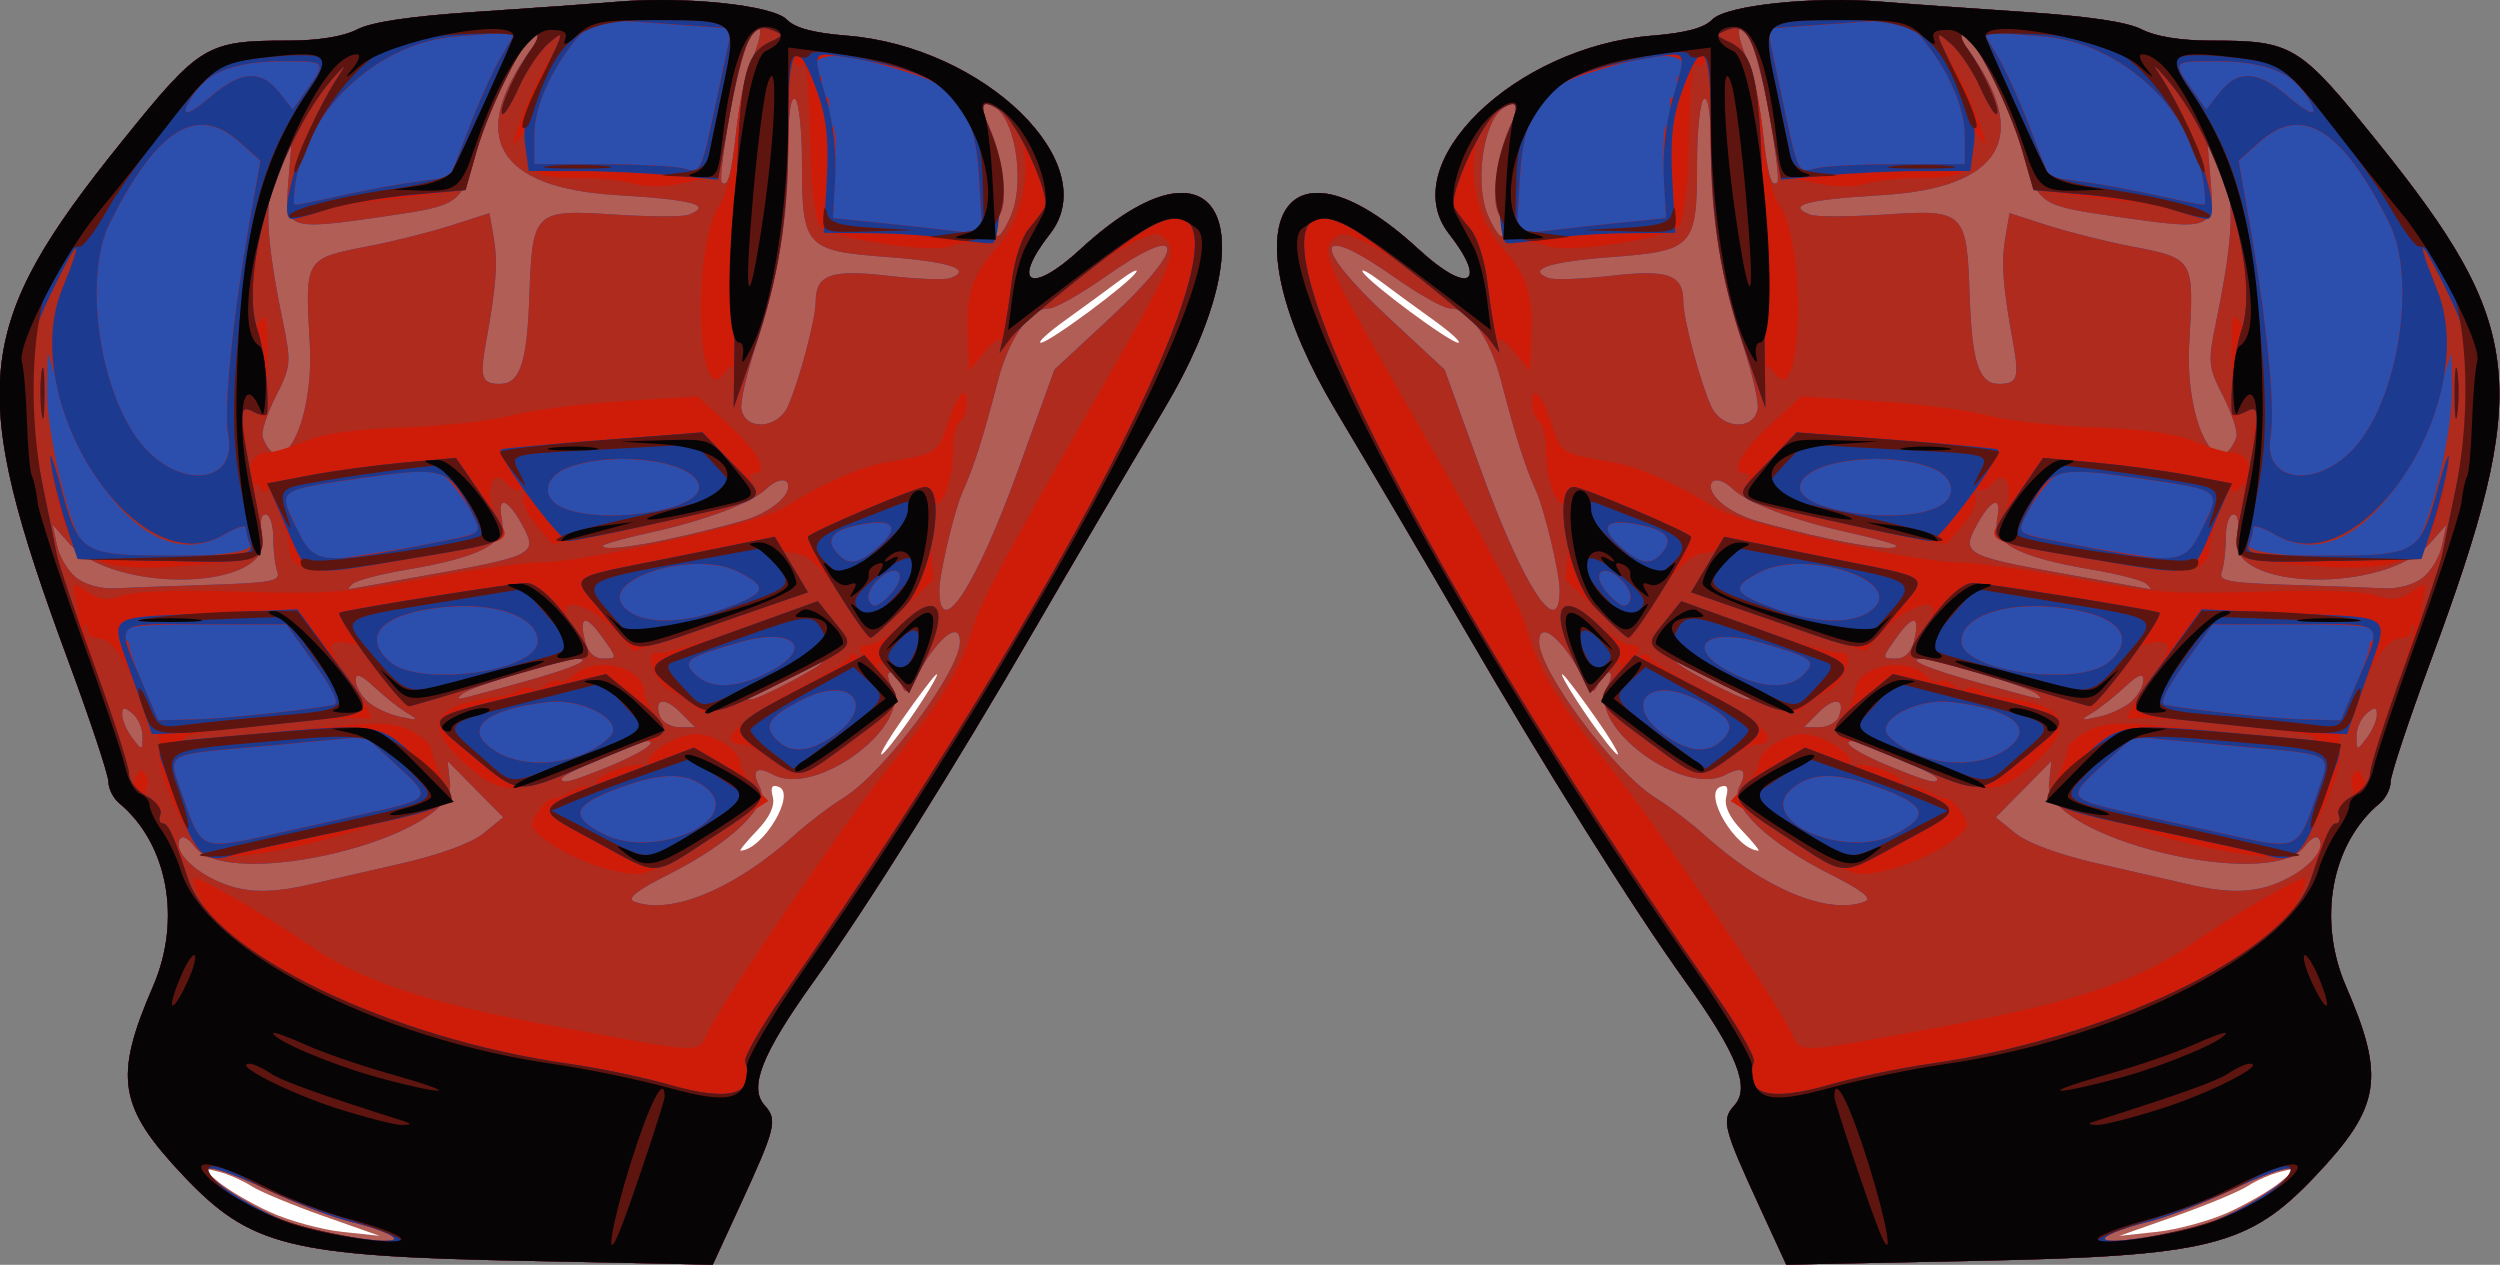
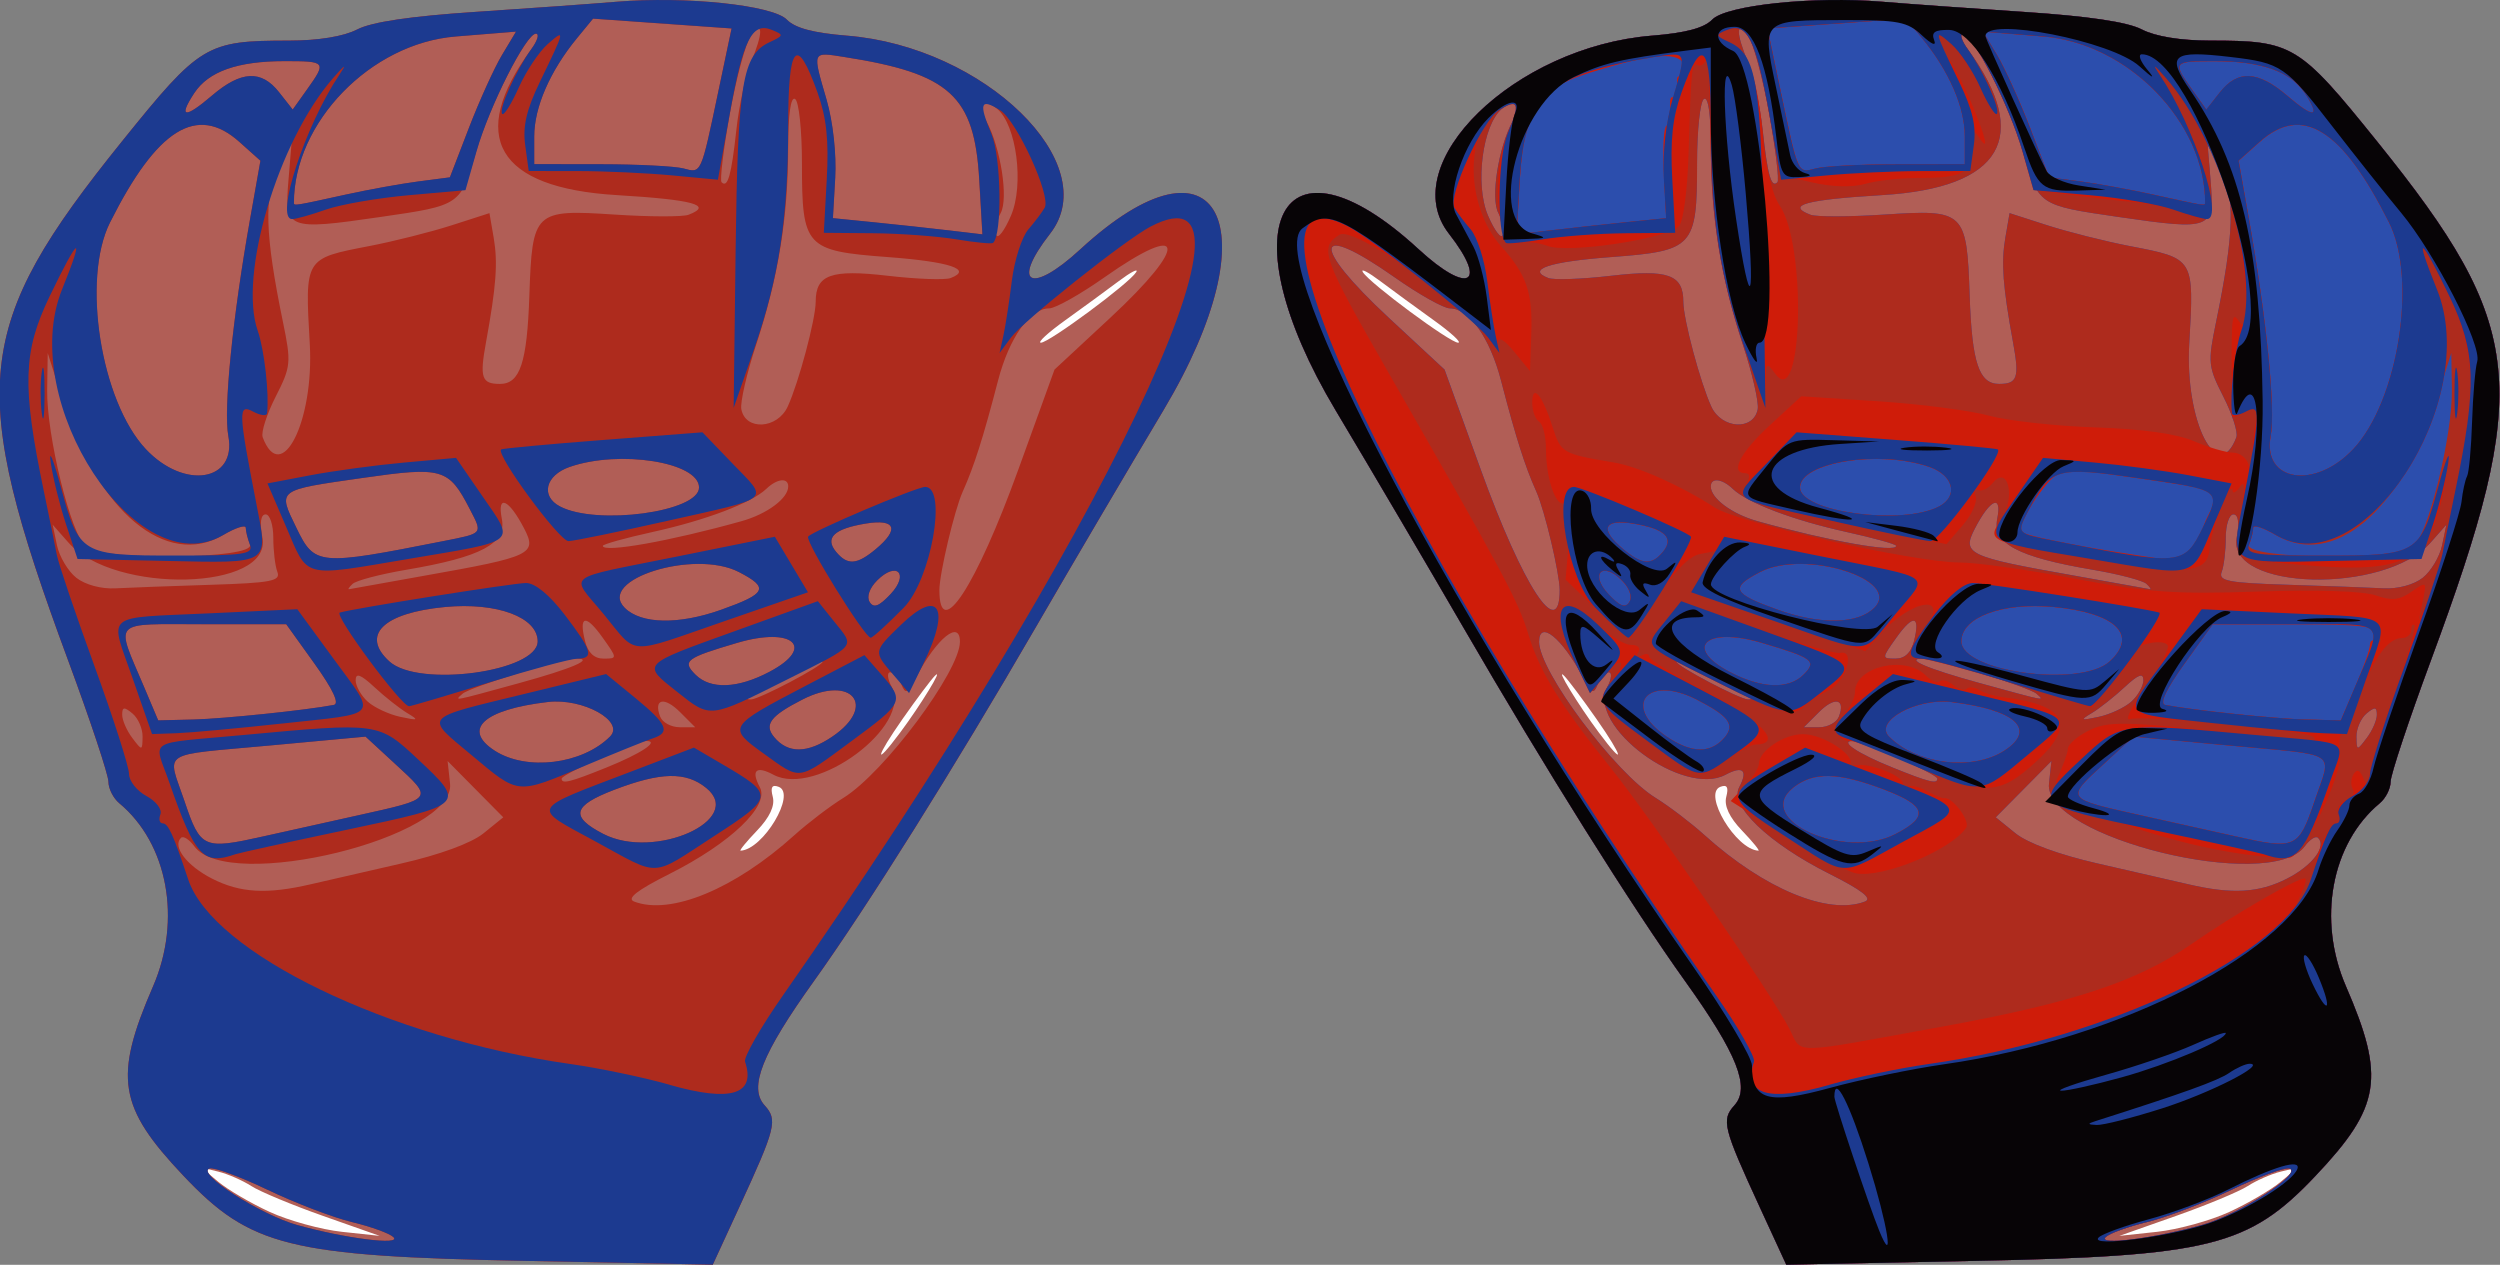
<svg xmlns="http://www.w3.org/2000/svg" height="254mm" width="502.05mm" version="1.1" viewBox="0 0 1778.932 900">
  <rect x="0" y="0" width="1778.932" height="900" fill="#808080" stroke="none" />
  <g transform="translate(-432.24 702.43)">
    <g transform="matrix(3.909 0 0 3.909 -1257.6 -574.83)">
      <path d="m428.56 310.38c-1.736 0.025-2.611 2.348-1.418 3.566 2.1 2.254 4.596 4.101 7.01 6.002 3.258 2.413 6.502 4.881 10.021 6.904 1.016 0.631 2.513 0.9 3.379-0.127 0.914-1.01 0.441-2.552-0.525-3.342-2.548-2.525-5.631-4.415-8.473-6.582-2.829-1.988-5.499-4.213-8.453-6.016-0.47-0.256-0.999-0.442-1.541-0.406zm36.574 73.58c-0.139-0.009-0.283-0.004-0.434 0.019-1.317 0.186-2.101 1.719-1.555 2.914 1.115 2.446 2.729 4.627 4.195 6.869 1.878 2.667 3.676 5.424 5.922 7.801 0.893 1.027 2.73 0.943 3.389-0.291 0.789-1.294-0.223-2.681-0.857-3.801-2.565-4.129-5.423-8.076-8.418-11.902-0.583-0.74-1.272-1.544-2.242-1.609zm29.252 20.242c-1.907 0.025-3.625 1.695-3.559 3.631 0.104 2.893 1.641 5.517 3.35 7.768 1.518 1.862 3.385 3.752 5.84 4.211 1.256 0.244 2.677-0.723 2.545-2.07-0.148-1.373-1.337-2.316-2.156-3.34-1.299-1.521-2.914-2.902-3.635-4.814-0.195-1.491 0.586-3.192-0.447-4.5-0.454-0.59-1.199-0.908-1.938-0.885zm102.83 69.855c-3.426 0.529-6.588 2.078-9.557 3.805-4.582 2.231-9.423 3.86-14.227 5.613-2.374 0.875-4.804 1.628-7.141 2.586-1.344 0.621-1.427 2.719-0.156 3.457 1.153 0.688 2.537 0.139 3.783 0.119 3.642-0.331 7.274-0.864 10.789-1.897 5.399-1.43 10.419-4.039 15.037-7.141 1.484-1.117 3.374-2.268 3.656-4.275 0.152-1.234-0.951-2.369-2.186-2.268z" transform="translate(251.76 -295.73)" fill="#fff" />
      <path d="m752.63 187.09c-6.677-14.498-7.017-15.864-4.603-18.531 2.931-3.239 0.496-9.371-8.959-22.57-9.704-13.546-25.571-38.852-40.364-64.375-6.375-11-16.856-28.814-23.29-39.586-19.994-33.476-10.119-52.556 15.15-29.273 9.012 8.304 12.699 6.372 5.48-2.872-9.927-12.711 11.957-34.035 36.981-36.035 6.093-0.487 9.473-1.387 10.943-2.914 2.539-2.638 18.433-4.308 30.998-3.257 4.469 0.374 16.036 1.204 25.706 1.844 11.797 0.782 18.87 1.832 21.5 3.192 2.481 1.283 7.038 2.029 12.419 2.034 15.084 0.012 16.164 0.665 30.438 18.38 27.141 33.685 28.258 44.503 9.756 94.498-4.026 10.878-7.32 20.797-7.32 22.044 0 1.246-0.885 3-1.967 3.898-8.838 7.335-11.404 21.223-6.158 33.329 7.2 16.614 6.343 21.948-5.54 34.503-12.192 12.882-19.184 14.62-62.278 15.485l-34.068 0.684-4.825-10.476zm85.46 0.886c3.438-1.58 7.656-4.051 9.375-5.491l3.125-2.617-3.125 0.766c-1.719 0.421-4.415 1.598-5.992 2.615s-7.483 3.476-13.125 5.464l-10.258 3.615 6.875-0.739c3.781-0.406 9.688-2.032 13.125-3.612zm-88.681-69.416c-2.313-2.414-3.301-4.53-2.875-6.157 0.459-1.756 0.143-2.285-1.085-1.813-3.24 1.243 2.831 11.411 6.938 11.62 0.3 0.015-1.039-1.627-2.977-3.65zm-26.54-20.381c-2.527-3.609-5.16-7.125-5.852-7.812-1.703-1.692 2.559 5.279 6.305 10.312 4.899 6.583 4.548 4.643-0.452-2.5zm-29.542-72.5c-3.115-2.234-7.497-5.439-9.737-7.121-2.24-1.682-3.684-2.428-3.207-1.657 1.257 2.034 15.855 12.84 17.346 12.84 0.694 0-1.286-1.828-4.401-4.062z" fill="#b15e56" />
      <path d="m752.63 187.09c-6.677-14.498-7.017-15.864-4.603-18.531 2.931-3.239 0.496-9.371-8.959-22.57-9.704-13.546-25.571-38.852-40.364-64.375-6.375-11-16.856-28.814-23.29-39.586-19.994-33.476-10.119-52.556 15.15-29.273 9.012 8.304 12.699 6.372 5.48-2.872-9.927-12.711 11.957-34.035 36.981-36.035 6.093-0.487 9.473-1.387 10.943-2.914 2.539-2.638 18.433-4.308 30.998-3.257 4.469 0.374 16.036 1.204 25.706 1.844 11.797 0.782 18.87 1.832 21.5 3.192 2.481 1.283 7.038 2.029 12.419 2.034 15.084 0.012 16.164 0.665 30.438 18.38 27.141 33.685 28.258 44.503 9.756 94.498-4.026 10.878-7.32 20.797-7.32 22.044 0 1.246-0.885 3-1.967 3.898-8.838 7.335-11.404 21.223-6.158 33.329 7.2 16.614 6.343 21.948-5.54 34.503-12.192 12.882-19.184 14.62-62.278 15.485l-34.068 0.684-4.825-10.476zm80.54 3.242c6.69-1.879 18.396-9.435 15.904-10.265-0.807-0.269-5.577 1.479-10.601 3.885-5.023 2.406-11.945 5.05-15.383 5.876-3.438 0.826-6.812 2.053-7.5 2.727-1.584 1.554 8.812 0.24 17.58-2.223zm-61.396-58.866c1.41-0.541-0.515-2.045-6.428-5.02-11.135-5.602-18.258-12.418-16.47-15.76 1.666-3.113 0.709-4.002-2.472-2.299-7.739 4.142-25.31-8.915-21.523-15.992 0.782-1.461 0.899-2.656 0.261-2.656-0.638 0-1.545 0.984-2.015 2.188-0.733 1.874-1.122 1.683-2.717-1.333-3.754-7.097-7.945-10.482-7.945-6.417 0 5.354 13.803 23.85 21.209 28.42 2.429 1.499 6.444 4.555 8.923 6.792 10.853 9.792 22.534 14.628 29.177 12.079zm76.837-4.174c4.601-2.347 7.251-5.823 5.657-7.418-0.416-0.416-1.511 0.275-2.432 1.535-6.226 8.515-47.62-1.627-46.557-11.407l0.447-4.111-5.067 5.122-5.067 5.122 3.591 2.908c2.216 1.795 7.959 3.902 15 5.505 6.275 1.428 13.659 3.122 16.409 3.764 8.014 1.871 12.894 1.595 18.021-1.021zm-63.646-18.194c0-0.808-13.592-6.859-15.406-6.859-2.509 0 0.917 2.279 7.28 4.844 6.635 2.674 8.125 3.044 8.125 2.015zm80-11.626c0-1.449-0.357-1.493-1.875-0.233-1.031 0.856-1.857 2.753-1.835 4.216 0.039 2.607 0.076 2.612 1.875 0.233 1.009-1.335 1.835-3.232 1.835-4.216zm-97.931 0.338c1.25-3.259-0.74-3.705-3.631-0.814l-2.743 2.743h2.817c1.549 0 3.15-0.868 3.557-1.929zm53.244-2.737c1.203-1.084 2.188-2.833 2.188-3.886 0-1.411-0.905-1.075-3.438 1.276-1.891 1.755-4.562 3.865-5.938 4.688-2.21 1.323-2.065 1.403 1.25 0.695 2.062-0.441 4.734-1.688 5.938-2.773zm-69.167-0.808c-1.271-1.158-13.646-7.003-13.646-6.445 0 0.761 11.423 6.781 13.021 6.862 0.63 0.032 0.911-0.155 0.625-0.416zm51.917-0.613c-1.3-1.191-18.116-6.412-20.652-6.412-3.542 0 0.666 1.815 10.396 4.484 12.374 3.394 11.722 3.271 10.257 1.929zm-22.311-9.595c1.181-4.706-0.119-4.965-3.2-0.639-2.706 3.8-2.707 3.822-0.16 3.822 1.702 0 2.829-1.068 3.36-3.183zm-64.501-9.28c0-3.02-2.736-14.563-4.252-17.942-2.071-4.615-3.714-9.782-6.425-20.205-2.028-7.798-5.807-13.14-9.297-13.14-1.121 0-5.633-2.531-10.026-5.625-14.837-10.447-15.499-6.039-1.102 7.336l10.148 9.428 6.575 18.168c7.729 21.356 14.379 31.521 14.379 21.98zm106.81-1.145c-0.653-0.609-5.042-1.761-9.752-2.559-13.68-2.317-18.308-4.786-17.407-9.286 0.913-4.565-1.289-3.594-4.077 1.798-2.383 4.609-1.325 5.111 17.95 8.523 7.342 1.3 13.602 2.424 13.912 2.497 0.309 0.074 0.028-0.364-0.625-0.974zm50.299-1.107c1.505-1.188 3.089-3.847 3.521-5.91l0.784-3.75-2.896 3.277c-8.353 9.454-37.093 8.712-35.288-0.91 0.517-2.755 0.309-4.242-0.593-4.242-0.764 0-1.389 1.923-1.389 4.273s-0.334 5.142-0.741 6.205c-0.634 1.651 1.139 1.991 12.188 2.339 7.111 0.224 14.898 0.513 17.304 0.642 2.57 0.139 5.504-0.655 7.112-1.924zm-95.862-5.809c0-0.289-4.078-1.424-9.062-2.523-9.718-2.143-18.043-5.305-20.714-7.867-1.938-1.859-3.973-2.076-3.973-0.424 0 2.16 3.838 5.016 8.493 6.32 12.951 3.628 25.257 5.818 25.257 4.495zm61.92-19.787c0.323-0.859-0.738-4.168-2.358-7.353-2.794-5.494-2.862-6.192-1.331-13.62 3.28-15.916 3.49-22.92 0.844-28.078l-2.431-4.738 0.583 7.031c0.75 8.963 0.27 9.155-16.8 6.672-14.6-2.123-14.52-2.067-17.44-12.102-2.362-8.103-9.044-21.25-10.8-21.25-0.676 0-0.3 1.266 0.834 2.812 11.708 15.964 6.266 25.254-15.562 26.566-13.957 0.839-17.598 1.836-13.058 3.579 1.038 0.398 7.094 0.382 13.456-0.036 14.641-0.962 14.989-0.631 15.517 14.759 0.42 12.237 1.698 16.069 5.359 16.069 3.333 0 3.711-1.12 2.543-7.52-1.875-10.276-2.191-14.543-1.412-19.074l0.773-4.494 6.875 2.213c3.781 1.217 10.531 2.918 15 3.78 11.817 2.279 11.73 2.135 10.832 17.828-0.806 14.094 5.2 25.957 8.584 16.955zm-87.132-5.08c0.237-1.247-0.996-6.591-2.74-11.875-3.979-12.059-5.773-23.104-5.785-35.618-0.006-6.187-0.467-9.478-1.259-8.989-0.688 0.425-1.25 5.677-1.25 11.671 0 15.317-0.611 15.986-15.633 17.112-11.29 0.846-15.508 2.254-11.438 3.815 1.011 0.388 6.168 0.201 11.459-0.414 10.332-1.202 13.111-0.202 13.111 4.72 0 3.157 3.094 14.754 5.095 19.095 1.885 4.091 7.692 4.423 8.439 0.484zm-47.22-35.738c-1.423-2.659-0.006-11.809 2.578-16.636 1.627-3.041 0.538-4.355-1.919-2.316-3.538 2.936-4.947 13.82-2.519 19.457 1.184 2.75 2.391 4.328 2.681 3.507 0.29-0.821-0.079-2.627-0.82-4.012zm49.302-18.117c-1.179-6.548-2.907-12.911-3.84-14.141-2.232-2.942-2.228-0.499 0.008 4.852 0.981 2.348 2.18 7.901 2.664 12.34 0.899 8.242 1.566 10.599 2.682 9.483 0.346-0.346-0.335-5.987-1.514-12.534z" fill="#2c4ead" />
      <path d="m752.63 187.09c-6.677-14.498-7.017-15.864-4.603-18.531 2.931-3.239 0.496-9.371-8.959-22.57-9.704-13.546-25.571-38.852-40.364-64.375-6.375-11-16.856-28.814-23.29-39.586-19.994-33.476-10.119-52.556 15.15-29.273 9.012 8.304 12.699 6.372 5.48-2.872-9.927-12.711 11.957-34.035 36.981-36.035 6.093-0.487 9.473-1.387 10.943-2.914 2.539-2.638 18.433-4.308 30.998-3.257 4.469 0.374 16.036 1.204 25.706 1.844 11.797 0.782 18.87 1.832 21.5 3.192 2.481 1.283 7.038 2.029 12.419 2.034 15.084 0.012 16.164 0.665 30.438 18.38 27.141 33.685 28.258 44.503 9.756 94.498-4.026 10.878-7.32 20.797-7.32 22.044 0 1.246-0.885 3-1.967 3.898-8.838 7.335-11.404 21.223-6.158 33.329 7.2 16.614 6.343 21.948-5.54 34.503-12.192 12.882-19.184 14.62-62.278 15.485l-34.068 0.684-4.825-10.476zm80.54 3.242c6.69-1.879 18.396-9.435 15.904-10.265-0.807-0.269-5.577 1.479-10.601 3.885-5.023 2.406-11.945 5.05-15.383 5.876-3.438 0.826-6.812 2.053-7.5 2.727-1.584 1.554 8.812 0.24 17.58-2.223zm-61.396-58.866c1.41-0.541-0.515-2.045-6.428-5.02-11.135-5.602-18.258-12.418-16.47-15.76 1.666-3.113 0.709-4.002-2.472-2.299-7.739 4.142-25.31-8.915-21.523-15.992 0.782-1.461 0.899-2.656 0.261-2.656-0.638 0-1.545 0.984-2.015 2.188-0.733 1.874-1.122 1.683-2.717-1.333-3.754-7.097-7.945-10.482-7.945-6.417 0 5.354 13.803 23.85 21.209 28.42 2.429 1.499 6.444 4.555 8.923 6.792 10.853 9.792 22.534 14.628 29.177 12.079zm76.837-4.174c4.601-2.347 7.251-5.823 5.657-7.418-0.416-0.416-1.511 0.275-2.432 1.535-6.226 8.515-47.62-1.627-46.557-11.407l0.447-4.111-5.067 5.122-5.067 5.122 3.591 2.908c2.216 1.795 7.959 3.902 15 5.505 6.275 1.428 13.659 3.122 16.409 3.764 8.014 1.871 12.894 1.595 18.021-1.021zm-71.235-8.132c6.096-3.152 5.608-5.126-1.989-8.033-8.474-3.243-13.033-3.336-16.732-0.341-7.159 5.797 9.39 13.199 18.721 8.374zm76.216-5.888c3.193-9.455 4.93-8.317-15.611-10.22l-17.319-1.604-5.348 4.93c-7.052 6.5-7.194 6.306 6.839 9.424 6.703 1.489 14.438 3.209 17.188 3.822 10.823 2.413 11.375 2.167 14.252-6.351zm-68.627-4.174c0-0.808-13.592-6.859-15.406-6.859-2.509 0 0.917 2.279 7.28 4.844 6.635 2.674 8.125 3.044 8.125 2.015zm12.188-5.098c5.977-3.866 2.023-7.481-9.688-8.857-6.388-0.75-14.069 3.526-11.302 6.293 5.074 5.074 15.197 6.31 20.99 2.564zm-50.871-2.467c1.886-2.272 0.688-3.859-5.169-6.847-8.992-4.587-13.636 1.172-5.437 6.743 4.561 3.099 8.092 3.134 10.606 0.104zm118.68-4.062c0-1.449-0.357-1.493-1.875-0.233-1.031 0.856-1.857 2.753-1.835 4.216 0.039 2.607 0.076 2.612 1.875 0.233 1.009-1.335 1.835-3.232 1.835-4.216zm-97.931 0.338c1.25-3.259-0.74-3.705-3.631-0.814l-2.743 2.743h2.817c1.549 0 3.15-0.868 3.557-1.929zm53.244-2.737c1.203-1.084 2.188-2.833 2.188-3.886 0-1.411-0.905-1.075-3.438 1.276-1.891 1.755-4.562 3.865-5.938 4.688-2.21 1.323-2.065 1.403 1.25 0.695 2.062-0.441 4.734-1.688 5.938-2.773zm40.64-2.521c5.323-12.588 6.281-11.562-10.8-11.562h-15.015l-5.154 7.188c-3.36 4.686-4.581 7.297-3.506 7.501 5.064 0.963 20.027 2.517 25.557 2.653l6.409 0.158 2.511-5.938zm-109.81 1.713c-1.271-1.158-13.646-7.003-13.646-6.445 0 0.761 11.423 6.781 13.021 6.862 0.63 0.032 0.911-0.155 0.625-0.416zm51.917-0.613c-1.3-1.191-18.116-6.412-20.652-6.412-3.542 0 0.666 1.815 10.396 4.484 12.374 3.394 11.722 3.271 10.257 1.929zm-42.42-3.482c2.48-2.48 1.77-3.021-7.606-5.786-10.141-2.991-14.341 0.795-5.853 5.276 5.785 3.054 10.728 3.241 13.459 0.51zm55.7-2.387c5.297-4.793 1.148-8.859-10.125-9.924-9.428-0.89-16.847 1.864-16.847 6.255 0 5.524 21.666 8.471 26.972 3.669zm-35.596-3.72c1.181-4.706-0.119-4.965-3.2-0.639-2.706 3.8-2.707 3.822-0.16 3.822 1.702 0 2.829-1.068 3.36-3.183zm-7.229-6.053c5.139-5.139-12.653-10.717-20.78-6.514-5.544 2.867-5.057 3.912 3.196 6.854 7.759 2.767 14.61 2.634 17.584-0.341zm-45.937-4.978c-3.579-3.588-5.921-1.212-2.449 2.484 2.1 2.235 3.075 2.602 3.803 1.431 0.584-0.941 0.039-2.518-1.354-3.915zm-11.335 1.751c0-3.02-2.736-14.563-4.252-17.942-2.071-4.615-3.714-9.782-6.425-20.205-2.028-7.798-5.807-13.14-9.297-13.14-1.121 0-5.633-2.531-10.026-5.625-14.837-10.447-15.499-6.039-1.102 7.336l10.148 9.428 6.575 18.168c7.729 21.356 14.379 31.521 14.379 21.98zm106.81-1.145c-0.653-0.609-5.042-1.761-9.752-2.559-13.68-2.317-18.308-4.786-17.407-9.286 0.913-4.565-1.289-3.594-4.077 1.798-2.383 4.609-1.325 5.111 17.95 8.523 7.342 1.3 13.602 2.424 13.912 2.497 0.309 0.074 0.028-0.364-0.625-0.974zm50.299-1.107c1.505-1.188 3.089-3.847 3.521-5.91l0.784-3.75-2.896 3.277c-8.353 9.454-37.093 8.712-35.288-0.91 0.517-2.755 0.309-4.242-0.593-4.242-0.764 0-1.389 1.923-1.389 4.273s-0.334 5.142-0.741 6.205c-0.634 1.651 1.139 1.991 12.188 2.339 7.111 0.224 14.898 0.513 17.304 0.642 2.57 0.139 5.504-0.655 7.112-1.924zm-138.3-4.714c2.119-2.553 0.363-4.21-5.464-5.156-5.377-0.873-6.102 1.038-1.767 4.654 3.455 2.883 5.157 3.001 7.231 0.501zm98.268-4.415c3.381-6.962 3.621-6.783-12.062-9.035-14.551-2.09-15.682-1.763-19.503 5.625-2.386 4.613-2.547 4.417 4.816 5.874 22.816 4.515 23.385 4.463 26.749-2.464zm38.253 3.53c2.713-2.075 7.211-20.266 7.084-28.646l-0.102-6.667-2.836 8.925c-6.358 20.005-18.748 30.317-29.094 24.213-2.264-1.336-4.116-1.931-4.116-1.323 0 0.608-0.341 1.995-0.759 3.083-0.994 2.59 26.48 2.973 29.823 0.415zm-94.065-0.212c0-0.289-4.078-1.424-9.062-2.523-9.718-2.143-18.043-5.305-20.714-7.867-1.938-1.859-3.973-2.076-3.973-0.424 0 2.16 3.838 5.016 8.493 6.32 12.951 3.628 25.257 5.818 25.257 4.495zm7.812-7.167c3.575-1.873 2.656-5.65-1.749-7.186-9.093-3.17-23.563-0.872-23.563 3.742 0 4.435 18.593 6.964 25.312 3.444zm75.368-10.406c8.209-8.704 11.734-30.927 6.546-41.274-8.547-17.048-15.817-21.586-23.536-14.69l-3.848 3.438 1.886 10.624c3.193 17.989 4.863 34.662 3.955 39.499-1.552 8.275 8.013 9.807 14.996 2.402zm-21.26-2.214c0.323-0.859-0.738-4.168-2.358-7.353-2.794-5.494-2.862-6.192-1.331-13.62 3.28-15.916 3.49-22.92 0.844-28.078l-2.431-4.738 0.583 7.031c0.75 8.963 0.27 9.155-16.8 6.672-14.6-2.123-14.52-2.067-17.44-12.102-2.362-8.103-9.044-21.25-10.8-21.25-0.676 0-0.3 1.266 0.834 2.812 11.708 15.964 6.266 25.254-15.562 26.566-13.957 0.839-17.598 1.836-13.058 3.579 1.038 0.398 7.094 0.382 13.456-0.036 14.641-0.962 14.989-0.631 15.517 14.759 0.42 12.237 1.698 16.069 5.359 16.069 3.333 0 3.711-1.12 2.543-7.52-1.875-10.276-2.191-14.543-1.412-19.074l0.773-4.494 6.875 2.213c3.781 1.217 10.531 2.918 15 3.78 11.817 2.279 11.73 2.135 10.832 17.828-0.806 14.094 5.2 25.957 8.584 16.955zm-87.132-5.08c0.237-1.247-0.996-6.591-2.74-11.875-3.979-12.059-5.773-23.104-5.785-35.618-0.006-6.187-0.467-9.478-1.259-8.989-0.688 0.425-1.25 5.677-1.25 11.671 0 15.317-0.611 15.986-15.633 17.112-11.29 0.846-15.508 2.254-11.438 3.815 1.011 0.388 6.168 0.201 11.459-0.414 10.332-1.202 13.111-0.202 13.111 4.72 0 3.157 3.094 14.754 5.095 19.095 1.885 4.091 7.692 4.423 8.439 0.484zm-47.22-35.738c-1.423-2.659-0.006-11.809 2.578-16.636 1.627-3.041 0.538-4.355-1.919-2.316-3.538 2.936-4.947 13.82-2.519 19.457 1.184 2.75 2.391 4.328 2.681 3.507 0.29-0.821-0.079-2.627-0.82-4.012zm23.061 1.714 7.5-0.752-0.42-7.351c-0.244-4.275 0.409-10.205 1.562-14.171 2.625-9.031 2.745-8.75-3.33-7.795-19.138 3.008-23.565 7.048-24.449 22.311l-0.576 9.955 6.106-0.723c3.358-0.398 9.481-1.061 13.606-1.474zm105.62-3.513c0-14.667-13.969-29.052-29.43-30.307l-11.008-0.893 2.551 4.252c1.403 2.339 4.113 8.308 6.022 13.265l3.471 9.013 5.76 0.75c3.168 0.413 9.135 1.494 13.26 2.404 9.136 2.014 9.375 2.053 9.375 1.517zm-79.38-16.318c-1.179-6.548-2.907-12.911-3.84-14.141-2.232-2.942-2.228-0.499 0.008 4.852 0.981 2.348 2.18 7.901 2.664 12.34 0.899 8.242 1.566 10.599 2.682 9.483 0.346-0.346-0.335-5.987-1.514-12.534zm23.447 9.264 12.188-0.017v-5.05c0-5.301-2.874-11.904-7.784-17.882l-2.921-3.557-12.61 0.894-12.61 0.894 2.402 11.413c3.208 15.241 3.077 14.949 6.351 14.072 1.538-0.412 8.282-0.757 14.985-0.767zm74.08-12.94c-2.589-3.951-7.886-5.827-16.454-5.827-7.567 0-7.663 0.121-4.081 5.151l2.608 3.662 2.483-3.157c3.232-4.108 6.912-3.922 12.223 0.618 4.951 4.232 6.176 4.062 3.221-0.448z" fill="#ae2b1d" />
      <path d="m752.63 187.09c-6.677-14.498-7.017-15.864-4.603-18.531 2.931-3.239 0.496-9.371-8.959-22.57-9.704-13.546-25.571-38.852-40.364-64.375-6.375-11-16.856-28.814-23.29-39.586-19.994-33.476-10.119-52.556 15.15-29.273 9.012 8.304 12.699 6.372 5.48-2.872-9.927-12.711 11.957-34.035 36.981-36.035 6.093-0.487 9.473-1.387 10.943-2.914 2.539-2.638 18.433-4.308 30.998-3.257 4.469 0.374 16.036 1.204 25.706 1.844 11.797 0.782 18.87 1.832 21.5 3.192 2.481 1.283 7.038 2.029 12.419 2.034 15.084 0.012 16.164 0.665 30.438 18.38 27.141 33.685 28.258 44.503 9.756 94.498-4.026 10.878-7.32 20.797-7.32 22.044 0 1.246-0.885 3-1.967 3.898-8.838 7.335-11.404 21.223-6.158 33.329 7.2 16.614 6.343 21.948-5.54 34.503-12.192 12.882-19.184 14.62-62.278 15.485l-34.068 0.684-4.825-10.476zm80.54 3.242c6.69-1.879 18.396-9.435 15.904-10.265-0.807-0.269-5.577 1.479-10.601 3.885-5.023 2.406-11.945 5.05-15.383 5.876-3.438 0.826-6.812 2.053-7.5 2.727-1.584 1.554 8.812 0.24 17.58-2.223zm-47.36-36.09c23.927-4.357 35.601-8.224 45.426-15.047 7.709-5.354 19.082-11.948 20.607-11.948 0.391 0 0.097 1.266-0.652 2.812-1.309 2.701-1.286 2.716 0.581 0.386 1.069-1.335 1.944-3.417 1.944-4.629 0-2.855 2.608-8.57 3.911-8.57 0.556 0 0.714-0.771 0.353-1.714-0.362-0.943 0.254-2.064 1.369-2.491 1.114-0.428 1.676-1.344 1.248-2.036-0.428-0.692-0.367-1.925 0.136-2.738 0.629-1.017 1.21-0.724 1.861 0.938 0.877 2.24 0.953 2.215 1.034-0.344 0.048-1.519 2.044-8.235 4.435-14.924 2.391-6.689 4.078-12.431 3.75-12.759-0.328-0.328-0.597 0.059-0.597 0.861 0 0.802-0.757 1.458-1.681 1.458-2.585 0-5.229 3.727-7.76 10.938-1.267 3.609-2.677 6.562-3.134 6.562-0.457 0-0.63 1.547-0.385 3.438 0.517 3.983-6.783 19.036-9.24 19.052-15.583 0.104-44.521-9.598-42.339-14.196 1.121-2.363 2.039-4.9 2.039-5.638 0-0.738 1.597-2.167 3.55-3.177 3.709-1.918 6.336-1.877 27.7 0.44 14.18 1.538 14.382 1.546 13.381 0.545-1.174-1.174-31.1-4.051-33.31-3.203-1.05 0.403 0.209-2.216 2.799-5.821 2.59-3.604 4.409-7.038 4.043-7.629-0.72-1.165-5.651-0.277-5.681 1.023-0.01 0.435-1.838 2.928-4.062 5.54l-4.044 4.748-14.586-4.436c-8.022-2.44-15.475-4.436-16.562-4.436-2.636 0-2.491-1.509 0.512-5.327 5.231-6.651-2.19-5.627-8.118 1.12l-2.504 2.85-15.858-5.364-15.858-5.364 2.285-3.757 2.285-3.757-2.957 0.565c-1.891 0.362-4.616 3.104-7.563 7.612-2.534 3.876-4.795 7.28-5.026 7.565-0.231 0.285-2.993-1.965-6.139-5l-5.72-5.518 0.687-8.125c0.437-5.169 0.269-7.458-0.461-6.292-1.498 2.39-3.792-3.26-3.792-9.34 0-2.321-0.562-4.567-1.25-4.992s-1.25-1.977-1.25-3.449c0-3.624 1.831-1.451 3.696 4.387 1.522 4.762 1.775 4.91 11.104 6.471 4.484 0.75 12.197 4.189 18.441 8.22 4.366 2.819 36.4 9.996 44.618 9.996 2.955 0 12.38 1.327 20.944 2.949 13.266 2.512 18.195 2.859 33.285 2.343 10.687-0.366 19.191-0.091 21.439 0.693 2.931 1.022 4.325 0.879 6.536-0.669 2.748-1.925 2.793-1.888 2.051 1.671l-0.759 3.639 1.789-3.97c0.984-2.184 2.093-5.698 2.466-7.81 0.372-2.112 1.456-7.356 2.409-11.655 3.967-17.892 3.735-25.603-1.073-35.628-5.338-11.129-6.5-11.776-2.247-1.25 8.249 20.416-13.727 53.907-29.331 44.7-2.264-1.336-4.116-1.931-4.116-1.323 0 0.608-0.341 1.995-0.759 3.083-0.665 1.732 1.012 1.977 13.511 1.977 17.22 0 17.582-0.216 20.919-12.5 1.401-5.156 2.222-7.125 1.824-4.375-2.621 18.122-6.075 20.422-27.736 18.47-11.924-1.075-11.305-0.422-9.817-10.345 0.588-3.921 0.465-5.057-0.405-3.75-0.687 1.031-1.279 1.312-1.317 0.625-0.124-2.276-3.988 7.442-4.168 10.483-0.277 4.676-3.89 5.005-21.801 1.986-18.851-3.177-18.814-3.16-16.06-7.363 2.575-3.93 1.144-9.771-1.588-6.48-0.9 1.084-2.128 1.667-2.73 1.295-0.602-0.372-0.786 0.127-0.409 1.108 0.377 0.981-0.664 3.352-2.312 5.268l-2.996 3.483-8.015-1.562c-24.822-4.836-29.929-6.436-28.582-8.952 0.877-1.639 0.873-2.391-0.014-2.391-2.875 0-0.978-3.723 4.443-8.72l5.737-5.288 13.95 0.909c7.673 0.5 16.763 1.677 20.2 2.616 3.438 0.939 12.156 1.903 19.375 2.144 8.591 0.286 14.797 1.154 17.965 2.514 2.662 1.142 5.855 2.077 7.096 2.077s2.513 0.984 2.827 2.188c0.314 1.203 0.637 0.124 0.717-2.398 0.08-2.522 0.512-5.54 0.96-6.708 0.703-1.833 0.447-1.926-1.875-0.683-1.479 0.792-2.722 1.279-2.763 1.083-0.152-0.742-0.181-12.991-0.038-15.981 0.119-2.495 0.394-2.747 1.361-1.25 1.703 2.636 1.629-5.682-0.144-16.148-1.465-8.647-7.622-21.803-13.211-28.227-2.252-2.589-2.612-2.783-1.161-0.625 3.975 5.912 8.151 15.635 8.992 20.938 0.918 5.783 0.413 6.16-5.332 3.973-1.935-0.736-5.769-1.54-8.519-1.787-2.75-0.246-7.958-0.841-11.574-1.321l-6.574-0.874-2.003-7.027c-2.326-8.159-9.009-21.402-10.8-21.402-0.676 0-0.3 1.266 0.834 2.812 2.761 3.765 6.035 11.062 5.295 11.801-0.327 0.327-1.684-1.844-3.017-4.823-2.39-5.342-7.786-11.458-7.786-8.824 0 0.745 0.725 2.098 1.611 3.006 0.886 0.908 2.855 4.569 4.375 8.133 2.885 6.766 3.589 9.854 1.514 6.643-0.924-1.43-1.216-0.943-1.231 2.054-0.022 4.582-1.58 5.446-9.817 5.446-3.214 0-7.545 0.488-9.624 1.084-2.319 0.665-6.035 0.561-9.612-0.269l-5.84-1.358-2.08-11.557c-2.352-13.062-3.998-16.296-7.56-14.851-2.246 0.911-2.227 1.026 0.378 2.24 3.472 1.617 5.19 6.538 6.195 17.739 0.467 5.207 1.686 10.127 2.964 11.967 4.949 7.125 4.209 37.451-0.749 30.699-1.668-2.272-1.784-2.153-1.825 1.875-0.035 3.542-0.685 2.453-3.678-6.164-4.587-13.209-6.253-23.925-6.378-41.024-0.054-7.431-0.384-12.804-0.732-11.94-0.348 0.864-1.027 1.327-1.508 1.029-1.1-0.68-1.262 0.832-1.689 15.776-0.2 6.984-0.954 12.733-1.78 13.558-2.296 2.296-20.184 4.978-23.865 3.579-1.737-0.66-4.135-0.89-5.33-0.511-3.904 1.239-5.15-12.349-1.856-20.233 2.217-5.306 1.823-6.173-1.784-3.92-6.25 3.903-5.956 17.539 0.535 24.777 4.567 5.093 5.685 8.316 5.444 15.691l-0.228 6.984-2.884-3.525c-1.817-2.221-2.901-2.844-2.929-1.684-0.03 1.234-0.695 0.913-2.014-0.971-4.621-6.597-24.289-20.261-26.856-18.657-3.771 2.355-3.181 4.008 9.025 25.308 20.756 36.219 23.544 41.436 25.345 47.421 2.044 6.79 5.813 12.899 15.078 24.434 7.319 9.112 29.088 40.897 32.411 47.322 2.469 4.774-0.386 4.807 27.811-0.327zm-15.652-27.908c-1.613-0.298-7.407-3.383-12.875-6.854l-9.943-6.312 2.563-2.728c1.41-1.5 2.563-3.308 2.563-4.016 0-2.364 4.53-5.426 8.026-5.426 3.794 0 9.919 4.081 8.494 5.66-0.492 0.545-0.257 0.627 0.524 0.181 1.863-1.064 9.206 1.521 9.206 3.24 0 0.735 0.355 0.981 0.789 0.547 0.434-0.434 1.981-0.127 3.438 0.682 1.456 0.809 2.929 1.417 3.273 1.351 1.474-0.284 4.784 4.159 3.993 5.361-2.655 4.036-15.155 9.22-20.051 8.315zm7.218-7.165c6.096-3.152 5.608-5.126-1.989-8.033-8.474-3.243-13.033-3.336-16.732-0.341-7.159 5.797 9.39 13.199 18.721 8.374zm3.318-12.579c-5.443-2.388-10.613-4.342-11.489-4.342-2.693 0-3.34-2.542-1.238-4.865 1.099-1.214 1.997-3.035 1.997-4.046 0-4.639 9.13-6.781 12.887-3.024 0.999 0.999 2.15 1.481 2.559 1.072 0.409-0.409 1.512-0.106 2.451 0.674 0.939 0.78 2.04 1.085 2.447 0.678 0.407-0.407 1.456-0.296 2.332 0.245 0.876 0.541 2.742 1.118 4.146 1.28 11.514 1.336 13.5 4.968 6.331 11.576-6.928 6.386-9.395 6.468-22.424 0.751zm16.459-2.581c5.977-3.866 2.023-7.481-9.688-8.857-6.388-0.75-14.069 3.526-11.302 6.293 5.074 5.074 15.197 6.31 20.99 2.564zm-65-1.774c-9.134-6.739-9.338-7.069-6.602-10.686 2.956-3.908 2.184-5.004-0.953-1.353l-2.867 3.337-2.758-5.676c-4.742-9.761-2.661-13.429 3.972-7 2.208 2.14 5.005 3.89 6.216 3.89 1.346 0 1.855 0.561 1.31 1.443-0.553 0.894-0.343 1.104 0.551 0.551 0.794-0.491 1.448-0.437 1.454 0.119 0.006 0.556 4.365 3.261 9.688 6.011 10.751 5.555 14.961 9.927 9.651 10.023-0.702 0.013-3.038 1.278-5.193 2.812-5.109 3.638-4.696 3.737-14.469-3.473zm14.129-0.693c1.886-2.272 0.688-3.859-5.169-6.847-8.992-4.587-13.636 1.172-5.437 6.743 4.561 3.099 8.092 3.134 10.606 0.104zm-2.199-10.396c-13.104-6.574-12.529-5.869-8.688-10.669l2.917-3.645 13.639 4.874c7.502 2.68 14.386 4.708 15.299 4.506 2.873-0.637 1.08 5.23-2.077 6.798-1.605 0.797-3.545 2.077-4.312 2.844-2.145 2.145-4.359 1.523-16.777-4.707zm16.529-0.974c2.48-2.48 1.77-3.021-7.606-5.786-10.141-2.991-14.341 0.795-5.853 5.276 5.785 3.054 10.728 3.241 13.459 0.51zm118.48-51.054c-0.008-4.125 0.221-5.963 0.506-4.085 0.285 1.878 0.291 5.253 0.013 7.5-0.278 2.247-0.512 0.71-0.519-3.415zm-25.511 74.158c3.193-9.455 4.93-8.317-15.611-10.22l-17.319-1.604-5.348 4.93c-7.052 6.5-7.194 6.306 6.839 9.424 6.703 1.489 14.438 3.209 17.188 3.822 10.823 2.413 11.375 2.167 14.252-6.351zm7.47-20.952c1.46-3.393 2.654-6.801 2.654-7.574s0.556-1.061 1.236-0.641c0.709 0.438 0.918-0.064 0.491-1.176-0.615-1.602-3.322-1.94-15.542-1.94h-14.797l-5.154 7.188c-3.36 4.686-4.581 7.297-3.506 7.501 5.064 0.963 20.027 2.517 25.557 2.653l6.409 0.158 2.654-6.169zm-44.75-4.54c5.297-4.793 1.148-8.859-10.125-9.924-9.428-0.89-16.847 1.864-16.847 6.255 0 5.524 21.666 8.471 26.972 3.669zm-42.825-9.773c5.139-5.139-12.653-10.717-20.78-6.514-5.544 2.867-5.057 3.912 3.196 6.854 7.759 2.767 14.61 2.634 17.584-0.341zm-45.937-4.978c-3.579-3.588-5.921-1.212-2.449 2.484 2.1 2.235 3.075 2.602 3.803 1.431 0.584-0.941 0.039-2.518-1.354-3.915zm7.459-5.214c2.119-2.553 0.363-4.21-5.464-5.156-5.377-0.873-6.102 1.038-1.767 4.654 3.455 2.883 5.157 3.001 7.231 0.501zm95.594 0.658c0.432-0.699 1.302-0.951 1.934-0.56 0.632 0.391 0.834-0.112 0.448-1.117-0.386-1.005 0.203-3.575 1.308-5.712 2.42-4.68 2.986-4.399-13.703-6.811-11.445-1.654-12.695-1.631-14.815 0.267-2.083 1.864-5.809 7.912-5.809 9.428 0 0.666 9.197 2.599 20.625 4.335 4.125 0.626 7.889 1.207 8.364 1.29 0.475 0.083 1.217-0.421 1.649-1.119zm-45.325-8.921c3.575-1.873 2.656-5.65-1.749-7.186-9.093-3.17-23.563-0.872-23.563 3.742 0 4.435 18.593 6.964 25.312 3.444zm75.368-10.406c8.209-8.704 11.734-30.927 6.546-41.274-8.547-17.048-15.817-21.586-23.536-14.69l-3.848 3.438 1.886 10.624c3.193 17.989 4.863 34.662 3.955 39.499-1.552 8.275 8.013 9.807 14.996 2.402zm-132.54-41.318l7.5-0.751-0.421-8.807c-0.253-5.299 0.048-8.517 0.757-8.079 0.676 0.418 0.911-0.667 0.552-2.545-0.401-2.1-0.155-2.982 0.689-2.46 0.834 0.515 1.057-0.174 0.609-1.885-0.452-1.728-0.227-2.402 0.625-1.875 0.848 0.524 1.081-0.133 0.642-1.81-0.791-3.024-5.449-2.743-17.616 1.064-9.325 2.918-11.737 6.667-12.474 19.391l-0.576 9.955 6.106-0.723c3.358-0.398 9.481-1.061 13.606-1.474zm105.62-3.514c0-14.667-13.969-29.052-29.43-30.307l-11.008-0.893 2.551 4.252c1.403 2.339 4.113 8.308 6.022 13.265l3.471 9.013 5.76 0.75c3.168 0.413 9.135 1.494 13.26 2.404 9.136 2.014 9.375 2.053 9.375 1.517zm-55.938-7.054 12.188-0.017v-5.05c0-5.301-2.874-11.904-7.784-17.882l-2.921-3.557-12.61 0.894-12.61 0.894 2.402 11.413c3.208 15.241 3.077 14.949 6.351 14.072 1.538-0.412 8.282-0.757 14.985-0.767zm74.08-12.94c-2.589-3.951-7.886-5.827-16.454-5.827-7.567 0-7.663 0.121-4.081 5.151l2.608 3.662 2.483-3.157c3.232-4.108 6.912-3.922 12.223 0.618 4.951 4.232 6.176 4.062 3.221-0.448z" fill="#cf1c09" />
      <path d="m752.63 187.09c-6.677-14.498-7.017-15.864-4.603-18.531 2.931-3.239 0.496-9.371-8.959-22.57-9.704-13.546-25.571-38.852-40.364-64.375-6.375-11-16.856-28.814-23.29-39.586-19.994-33.476-10.119-52.556 15.15-29.273 9.012 8.304 12.699 6.372 5.48-2.872-9.927-12.711 11.957-34.035 36.981-36.035 6.093-0.487 9.473-1.387 10.943-2.914 2.539-2.638 18.433-4.308 30.998-3.257 4.469 0.374 16.036 1.204 25.706 1.844 11.797 0.782 18.87 1.832 21.5 3.192 2.481 1.283 7.038 2.029 12.419 2.034 15.084 0.012 16.164 0.665 30.438 18.38 27.141 33.685 28.258 44.503 9.756 94.498-4.026 10.878-7.32 20.797-7.32 22.044 0 1.246-0.885 3-1.967 3.898-8.838 7.335-11.404 21.223-6.158 33.329 7.2 16.614 6.343 21.948-5.54 34.503-12.192 12.882-19.184 14.62-62.278 15.485l-34.068 0.684-4.825-10.476zm80.54 3.242c6.69-1.879 18.396-9.435 15.904-10.265-0.807-0.269-5.577 1.479-10.601 3.885-5.023 2.406-11.945 5.05-15.383 5.876-3.438 0.826-6.812 2.053-7.5 2.727-1.584 1.554 8.812 0.24 17.58-2.223zm-67.868-25.511c4.649-1.33 12.804-3.034 18.121-3.787 32.931-4.665 65.082-20.197 69.523-33.587 2.697-8.132 3.64-10.209 4.631-10.209 0.583 0 0.776-0.738 0.43-1.64-0.347-0.905 0.791-2.4 2.539-3.336 1.743-0.933 3.169-2.743 3.169-4.023s2.83-10.107 6.289-19.616c3.459-9.509 6.546-18.633 6.861-20.274 0.315-1.642 1.391-6.922 2.391-11.735 3.956-19.039 3.766-25.227-1.085-35.312-5.353-11.13-6.51-11.77-2.259-1.25 8.249 20.416-13.727 53.907-29.331 44.7-2.264-1.336-4.116-1.931-4.116-1.323 0 0.608-0.341 1.995-0.759 3.083-0.665 1.732 1.012 1.977 13.511 1.977 17.22 0 17.582-0.216 20.919-12.5 1.401-5.156 2.222-7.125 1.824-4.375-0.398 2.75-1.656 7.812-2.797 11.25l-2.074 6.25-16.149 0.351c-19.089 0.415-18.581 0.737-16.413-10.361 3.306-16.924 3.356-18.294 0.608-16.824-1.332 0.713-2.476 0.854-2.543 0.315-0.426-3.452 0.495-11.606 1.699-15.043 3.543-10.111-3.716-34.48-13.684-45.939-2.252-2.589-2.612-2.783-1.161-0.625 6.218 9.248 11.777 26.25 8.583 26.25-0.689 0-3.446-0.774-6.127-1.72-2.681-0.946-9.503-2.13-15.16-2.63l-10.27-0.913-2.01-7.057c-2.333-8.184-9.015-21.432-10.809-21.432-0.676 0-0.3 1.266 0.834 2.812 2.761 3.765 6.035 11.062 5.295 11.801-0.327 0.327-1.684-1.844-3.017-4.823-1.333-2.979-3.712-6.541-5.287-7.916-3.208-2.8-3.181-2.672 1.443 6.891 2.451 5.069 3.149 8.083 2.676 11.547l-0.641 4.688-8.926 0.009c-4.909 0.005-12.657 0.361-17.218 0.792l-8.292 0.783-2.159-11.993c-2.428-13.487-4.054-16.741-7.639-15.287-2.246 0.911-2.227 1.026 0.378 2.24 4.983 2.321 5.812 7.387 6.194 37.831l0.36 28.75-3.64-10.466c-4.625-13.295-6.285-24.08-6.285-40.815 0-14.998-1.527-16.753-5.34-6.136-1.646 4.582-2.078 8.657-1.681 15.855l0.534 9.688-8.944 0.075c-4.919 0.041-11.757 0.543-15.194 1.115-3.438 0.572-6.44 0.864-6.672 0.649-1.699-1.575-1.493-15.574 0.293-19.847 2.352-5.63 2.015-6.55-1.579-4.306-3.028 1.891-9.308 15.611-8.115 17.731 0.451 0.802 1.791 2.583 2.976 3.958s2.54 5.594 3.009 9.375c0.469 3.781 1.163 8.281 1.543 10l0.69 3.125-2.062-2.785c-2.23-3.027-20.81-17.81-25.41-20.216-24.4-12.79 8.97 57.024 66.87 139.89 4.085 5.846 7.205 11.3 6.932 12.118-2 6.001 2.582 7.404 13.752 4.209zm-8.182-45.322c-10.862-7.039-10.91-7.454-1.481-12.98l5.247-3.075 11.435 4.364c18.677 7.128 18.264 6.33 6.575 12.68-12.121 6.586-9.932 6.685-21.775-0.989zm20.256-0.339c6.096-3.152 5.608-5.126-1.989-8.033-8.474-3.243-13.033-3.336-16.732-0.341-7.159 5.797 9.39 13.199 18.721 8.374zm66.964 3.691c-0.688-0.242-9.828-2.248-20.312-4.458-21.6-4.552-21.671-4.623-12.866-12.858 7.137-6.676 7.112-6.672 31.732-4.383 18.109 1.684 16.316 0.527 13.471 8.694-4.686 13.454-6.176 15.066-12.025 13.005zm9.252-9.579c3.193-9.455 4.93-8.317-15.611-10.22l-17.319-1.604-5.348 4.93c-7.052 6.5-7.194 6.306 6.839 9.424 6.703 1.489 14.438 3.209 17.188 3.822 10.823 2.413 11.375 2.167 14.252-6.351zm-73.002-6.577c-5.5-2.318-10.984-4.533-12.188-4.921-3.326-1.074-2.684-2.577 3.142-7.351l5.33-4.367 14.806 3.602c18.865 4.589 18.31 3.949 9.677 11.163-8.722 7.288-8.065 7.229-20.767 1.875zm16.562-2.695c5.977-3.866 2.023-7.481-9.688-8.857-6.388-0.75-14.069 3.526-11.302 6.293 5.074 5.074 15.197 6.31 20.99 2.564zm-65-1.774c-9.502-7.01-9.611-7.257-5.367-12.105l3.071-3.507 10.771 5.625c14.087 7.356 14.194 7.531 7.557 12.298-6.894 4.951-6.017 5.077-16.031-2.311zm14.129-0.693c1.886-2.272 0.688-3.859-5.169-6.847-8.992-4.587-13.636 1.172-5.437 6.743 4.561 3.099 8.092 3.134 10.606 0.104zm89.519-2.47c-18.06-1.972-17.24-0.938-9.32-11.778l6.606-9.03 16.162 0.756c19.41 0.908 18.029-0.287 13.779 11.922l-3.499 10.051-4.471-0.157c-2.459-0.086-11.126-0.882-19.26-1.768zm25.117-6.513c5.323-12.588 6.281-11.562-10.8-11.562h-15.015l-5.154 7.188c-3.36 4.686-4.581 7.297-3.506 7.501 5.064 0.963 20.027 2.517 25.557 2.653l6.409 0.158 2.511-5.938zm-116.84-1.418c-13.107-6.576-12.531-5.867-8.677-10.683l2.928-3.659 15.191 5.478c17.177 6.194 16.903 5.899 10.323 11.111-6.008 4.759-5.742 4.789-19.765-2.247zm16.529-0.974c2.48-2.48 1.77-3.021-7.606-5.786-10.141-2.991-14.341 0.795-5.853 5.276 5.785 3.054 10.728 3.241 13.459 0.51zm37.478 1.41c-7.562-2.351-14.734-4.288-15.938-4.305-3.141-0.043-2.749-1.435 2.245-7.975 2.784-3.646 5.405-5.805 7.049-5.805 2.279 0 31.171 4.585 33.908 5.381 1.172 0.341-11.272 17.154-12.618 17.049-0.493-0.039-7.083-1.994-14.646-4.345zm18.222-3.797c5.297-4.793 1.148-8.859-10.125-9.924-9.428-0.89-16.847 1.864-16.847 6.255 0 5.524 21.666 8.471 26.972 3.669zm-97.339 0.072c-4.822-9.926-2.643-13.411 4.225-6.754 5.063 4.907 5.053 4.842 1.4 9.093l-2.867 3.337-2.758-5.676zm36.389-7.406-15.229-5.265 3.014-5.054 3.014-5.054 17.736 3.586c21.171 4.28 19.578 3.029 13.407 10.527-6.27 7.619-3.938 7.485-21.942 1.261zm18.126-2.439c5.139-5.139-12.653-10.717-20.78-6.514-5.544 2.867-5.057 3.912 3.196 6.854 7.759 2.767 14.61 2.634 17.584-0.341zm-50.783-0.017c-4.976-5.067-7.984-21.951-3.918-21.99 1.569-0.015 20.874 8.19 21.32 9.062 0.497 0.969-10.268 18.346-11.392 18.389-0.344 0.013-3.049-2.444-6.011-5.461zm4.846-4.961c-3.579-3.588-5.921-1.212-2.449 2.484 2.1 2.235 3.075 2.602 3.803 1.431 0.584-0.941 0.039-2.518-1.354-3.915zm7.459-5.214c2.119-2.553 0.363-4.21-5.464-5.156-5.377-0.873-6.102 1.038-1.767 4.654 3.455 2.883 5.157 3.001 7.231 0.501zm77.707 1.271c-20.06-3.376-19.29-2.726-13.35-11.357l4.832-7.015 9.439 0.853c5.191 0.469 12.915 1.516 17.162 2.327l7.723 1.474-3.348 7.784c-4.158 9.665-2.663 9.271-22.473 5.934zm20.561-5.686c3.381-6.962 3.621-6.783-12.062-9.035-14.551-2.09-15.682-1.763-19.503 5.625-2.386 4.613-2.547 4.417 4.816 5.874 22.816 4.515 23.385 4.463 26.749-2.464zm-67.55-1.219c-19.419-4.366-18.489-3.544-11.836-10.459l5.449-5.663 18.125 1.399c9.969 0.769 18.305 1.544 18.525 1.721 1.055 0.849-10.64 16.752-12.275 16.693-1.031-0.038-9.126-1.699-17.988-3.691zm19.54-2.63c3.575-1.873 2.656-5.65-1.749-7.186-9.093-3.17-23.563-0.872-23.563 3.742 0 4.435 18.593 6.964 25.312 3.444zm93.825-20.433c-0.008-4.125 0.221-5.963 0.506-4.085 0.285 1.878 0.291 5.253 0.013 7.5-0.278 2.247-0.512 0.71-0.519-3.415zm-18.457 10.027c8.209-8.704 11.734-30.927 6.546-41.274-8.547-17.048-15.817-21.586-23.536-14.69l-3.848 3.438 1.886 10.624c3.193 17.989 4.863 34.662 3.955 39.499-1.552 8.275 8.013 9.807 14.996 2.402zm-132.55-41.318l7.5-0.752-0.42-7.351c-0.244-4.275 0.409-10.205 1.562-14.171 2.625-9.031 2.745-8.75-3.33-7.795-19.138 3.008-23.565 7.048-24.449 22.311l-0.576 9.955 6.106-0.723c3.358-0.398 9.481-1.061 13.606-1.474zm105.62-3.513c0-14.667-13.969-29.052-29.43-30.307l-11.008-0.893 2.551 4.252c1.403 2.339 4.113 8.308 6.022 13.265l3.471 9.013 5.76 0.75c3.168 0.413 9.135 1.494 13.26 2.404 9.136 2.014 9.375 2.053 9.375 1.517zm-55.938-7.054 12.188-0.017v-5.05c0-5.301-2.874-11.904-7.784-17.882l-2.921-3.557-12.61 0.894-12.61 0.894 2.402 11.413c3.208 15.241 3.077 14.949 6.351 14.072 1.538-0.412 8.282-0.757 14.985-0.767zm74.08-12.94c-2.589-3.951-7.886-5.827-16.454-5.827-7.567 0-7.663 0.121-4.081 5.151l2.608 3.662 2.483-3.157c3.232-4.108 6.912-3.922 12.223 0.618 4.951 4.232 6.176 4.062 3.221-0.448z" fill="#1c3a90" />
-       <path d="m752.63 187.09c-6.677-14.498-7.017-15.864-4.603-18.531 2.931-3.239 0.496-9.371-8.959-22.57-9.704-13.546-25.571-38.852-40.364-64.375-6.375-11-16.856-28.814-23.29-39.586-19.994-33.476-10.119-52.556 15.15-29.273 9.012 8.304 12.699 6.372 5.48-2.872-9.927-12.711 11.957-34.035 36.981-36.035 6.093-0.487 9.473-1.387 10.943-2.914 2.539-2.638 18.433-4.308 30.998-3.257 4.469 0.374 16.036 1.204 25.706 1.844 11.797 0.782 18.87 1.832 21.5 3.192 2.481 1.283 7.038 2.029 12.419 2.034 15.084 0.012 16.164 0.665 30.438 18.38 27.141 33.685 28.258 44.503 9.756 94.498-4.026 10.878-7.32 20.797-7.32 22.044 0 1.246-0.885 3-1.967 3.898-8.838 7.335-11.404 21.223-6.158 33.329 7.2 16.614 6.343 21.948-5.54 34.503-12.192 12.882-19.184 14.62-62.278 15.485l-34.068 0.684-4.825-10.476zm75.015 4.595c9.326-1.977 16.78-5.392 20.326-9.313 3.435-3.799-0.269-3.598-7.159 0.388-2.872 1.662-10.144 4.508-16.16 6.326-15.419 4.658-13.713 6.14 2.993 2.599zm-62.344-26.864c4.649-1.33 12.804-3.034 18.121-3.787 32.931-4.665 65.082-20.197 69.523-33.587 2.697-8.132 3.64-10.209 4.631-10.209 0.583 0 0.776-0.738 0.43-1.64-0.347-0.905 0.791-2.4 2.539-3.336 1.743-0.933 3.169-2.743 3.169-4.023s2.83-10.107 6.289-19.616c3.459-9.509 6.546-18.633 6.861-20.274 0.315-1.642 1.391-6.922 2.391-11.735 4.257-20.488 0.692-44.375-6.623-44.375-0.649 0-2.855-2.953-4.903-6.562-4.622-8.145-18.342-25.412-21.004-26.433-3.401-1.305-15.263-2.367-17.378-1.555-1.734 0.666-1.499 1.533 1.663 6.129 6.854 9.961 9.907 18.741 11.624 33.422 2.461 21.04 2.583 29.868 0.553 39.889-1.085 5.354-1.973 10.084-1.973 10.511 0 0.426 7.172 0.951 15.938 1.166l15.938 0.391-16.489 0.272c-19.044 0.314-18.256 0.826-16.057-10.436 3.29-16.849 3.338-18.22 0.593-16.75-1.332 0.713-2.476 0.854-2.543 0.315-0.426-3.452 0.495-11.606 1.699-15.043 3.543-10.111-3.716-34.48-13.684-45.939-2.265-2.604-2.622-2.795-1.167-0.625 3.358 5.009 8.252 15.46 8.195 17.5-0.029 1.031-1.166-1.018-2.526-4.554-3.321-8.636-11.278-17.517-17.157-19.15-4.29-1.192-20.24-1.857-20.24-0.844 0 0.529 9.643 21.793 11.131 24.544 0.652 1.205 4.592 2.38 11.069 3.3 10.484 1.49 19.67 4.001 18.59 5.08-0.345 0.345-3.336-0.241-6.646-1.302-3.31-1.07-10.38-2.318-15.71-2.784l-9.695-0.845-2.007-7.04c-2.329-8.17-9.011-21.415-10.804-21.415-0.676 0-0.3 1.266 0.834 2.812 2.761 3.765 6.035 11.062 5.295 11.801-0.327 0.327-1.684-1.844-3.017-4.823-1.333-2.979-3.712-6.541-5.287-7.916-3.252-2.839-3.201-2.626 1.731 7.244 1.982 3.967 3.261 7.557 2.842 7.976-0.419 0.419-1.098-0.302-1.508-1.604-4.706-14.935-8.492-17.995-22.237-17.972-15.405 0.026-15.289-0.083-12.753 12.005 1.137 5.418 2.318 11.083 2.627 12.588 0.432 2.109 1.634 2.85 5.243 3.227 4.373 0.458 4.297 0.504-1.139 0.7l-5.822 0.21-2.129-11.826c-2.399-13.324-4.032-16.57-7.609-15.12-2.246 0.911-2.227 1.026 0.378 2.24 4.983 2.321 5.812 7.387 6.194 37.831l0.36 28.75-3.64-10.466c-4.627-13.3-6.285-24.081-6.285-40.845 0-11.07-0.304-13.215-1.794-12.643-0.987 0.379-1.971 0.196-2.188-0.407-0.564-1.57-15.737 1.533-21.608 4.419-6.876 3.38-9.606 8.654-9.842 19.012l-0.192 8.429 5 0.679 5 0.679-5.625 0.683c-7.544 0.916-10.327-8.479-5.754-19.424 2.352-5.63 2.015-6.55-1.579-4.306-3.028 1.891-9.308 15.611-8.115 17.731 0.451 0.802 1.791 2.583 2.976 3.958s2.54 5.594 3.009 9.375c0.469 3.781 1.163 8.281 1.543 10l0.69 3.125-2.062-2.785c-2.25-3.026-20.83-17.809-25.43-20.215-24.4-12.79 8.97 57.024 66.87 139.89 4.085 5.846 7.205 11.3 6.932 12.118-2 6.001 2.582 7.404 13.752 4.209zm-8.182-45.322c-10.862-7.039-10.91-7.454-1.481-12.98l5.247-3.075 11.435 4.364c18.677 7.128 18.264 6.33 6.575 12.68-12.121 6.586-9.932 6.685-21.775-0.989zm21.596-0.346 8.125-4.214-4.375-1.85c-2.406-1.018-8.109-3.148-12.672-4.735l-8.297-2.885-5.34 3.534-5.34 3.534 8.636 5.462c10.259 6.488 9.111 6.419 19.262 1.155zm65.625 3.697c-0.688-0.242-9.828-2.248-20.312-4.458-11.95-2.518-19.062-4.585-19.062-5.54 0-3.942 12.284-13.114 17.562-13.114 5.056 0 35.266 2.587 35.866 3.071 0.167 0.135-0.88 3.749-2.326 8.032-1.446 4.283-2.855 7.562-3.13 7.287-0.275-0.275 0.35-2.908 1.388-5.852 3.018-8.553 3.525-8.23-15.561-9.902-19.172-1.68-19.501-1.612-26.216 5.368-5.437 5.652-6.37 5.088 16.948 10.237 10.913 2.409 20.404 4.59 21.091 4.847 1.59 0.592-4.57 0.617-6.25 0.025zm-63.75-16.156c-5.5-2.318-10.984-4.533-12.188-4.921-3.326-1.074-2.684-2.577 3.142-7.351l5.33-4.367 14.806 3.602c18.865 4.589 18.31 3.949 9.677 11.163-8.722 7.288-8.065 7.229-20.767 1.875zm19.374-1.89c6.849-5.919 7.165-5.586-9.283-9.776l-13.405-3.414-3.745 4.182c-4.496 5.021-5.285 4.128 8.358 9.467 13.539 5.299 11.348 5.354 18.074-0.458zm-67.811-2.578c-9.502-7.01-9.611-7.257-5.367-12.105l3.071-3.507 10.771 5.625c14.087 7.356 14.194 7.531 7.557 12.298-6.894 4.951-6.017 5.077-16.031-2.311zm18.438-1.982c0-0.577-4.219-3.393-9.375-6.258l-9.375-5.209-2.774 2.538c-3.407 3.117-3.159 3.532 6.211 10.43l7.535 5.547 3.889-2.999c2.139-1.649 3.889-3.471 3.889-4.048zm85.211-1.18c-18.061-1.968-17.25-0.955-9.316-11.644l6.606-8.9 9.375 0.12c5.156 0.066 12.75 0.584 16.875 1.151 5.387 0.74 3.053 0.863-8.285 0.437l-15.785-0.593-5.641 7.864c-6.567 9.156-6.722 8.968 8.46 10.252 5.5 0.465 12.301 1.153 15.114 1.529 4.806 0.642 5.212 0.448 6.731-3.219 2.099-5.067 2.946-4.251 0.984 0.948-1.748 4.63-1.6 4.618-25.118 2.055zm-91.718-7.927c-13.107-6.576-12.531-5.867-8.677-10.683l2.928-3.659 15.191 5.478c17.177 6.194 16.903 5.899 10.323 11.111-6.008 4.759-5.742 4.789-19.765-2.247zm18.972 1.139c2.664-2.781 3.115-3.868 1.796-4.331-0.969-0.34-6.509-2.325-12.313-4.412-12.453-4.478-13.328-4.554-15.058-1.322-1.198 2.239-0.289 2.999 9.643 8.062 13.172 6.714 11.607 6.517 15.931 2.003zm35.035-0.702c-7.562-2.351-14.734-4.288-15.938-4.305-3.141-0.043-2.749-1.435 2.245-7.975 2.784-3.646 5.405-5.805 7.049-5.805 2.279 0 31.171 4.585 33.908 5.381 1.172 0.341-11.272 17.154-12.618 17.049-0.493-0.039-7.083-1.994-14.646-4.345zm21.006-4.649c6.207-7.327 6.787-6.842-11.822-9.873l-15.434-2.514-4.062 4.684c-5.191 5.986-5.129 6.389 1.25 8.081 2.922 0.775 8.969 2.451 13.438 3.724 10.458 2.979 10.68 2.924 16.631-4.101zm-100.12 0.924c-4.822-9.926-2.643-13.411 4.225-6.754 5.063 4.907 5.053 4.842 1.4 9.093l-2.867 3.337-2.758-5.676zm4.471-4.031c-3.276-3.497-4.729-1.248-2.221 3.437 1.15 2.149 1.76 2.361 3.246 1.128 1.579-1.311 1.439-1.935-1.025-4.565zm31.917-3.375-15.229-5.265 3.014-5.054 3.014-5.054 17.736 3.586c21.171 4.28 19.578 3.029 13.407 10.527-6.27 7.619-3.938 7.485-21.942 1.261zm20.821-1.481c5.044-5.745 4.861-5.873-13.025-9.15l-14.933-2.736-2.227 2.895c-3.277 4.259-3.351 4.196 10.53 8.942 15.96 5.456 14.909 5.454 19.655 0.049zm-53.478-0.975c-4.976-5.067-7.984-21.951-3.918-21.99 1.569-0.015 20.874 8.19 21.32 9.062 0.497 0.969-10.268 18.346-11.392 18.389-0.344 0.013-3.049-2.444-6.011-5.461zm8.375 0.043c1.123-1.353 0.24-2.678-4.222-6.334-6.728-5.513-8.513-1.965-2.283 4.538 3.82 3.987 4.524 4.181 6.505 1.795zm5.35-7.858c3.639-3.293 2.734-4.91-4.277-7.636-3.609-1.404-7.547-2.948-8.75-3.432-4.384-1.764-2.186 2.944 3.75 8.032 6.868 5.887 6.324 5.709 9.277 3.037zm76.3-1.094c-20.05-3.376-19.28-2.726-13.34-11.357l4.832-7.015 9.439 0.853c5.191 0.469 12.928 1.516 17.191 2.327l7.752 1.474-2.46 5c-1.353 2.75-2.106 3.875-1.673 2.5 2.144-6.806 2.364-6.513-5.951-7.945-4.356-0.75-11.12-1.734-15.031-2.185l-7.112-0.821-3.828 6.036c-2.105 3.32-3.405 6.412-2.888 6.872 1.512 1.346 28.748 5.307 30.876 4.49 1.067-0.409 1.939-0.259 1.939 0.333 0 2.256-3.633 2.152-19.749-0.563zm-46.988-6.904c-19.418-4.365-18.49-3.546-11.836-10.449l5.449-5.653 18.438 1.422c10.141 0.782 18.425 1.747 18.41 2.144-0.015 0.397-1.178 2.129-2.584 3.847-2.459 3.007-2.502 3.014-1.121 0.205 1.889-3.843 2.88-3.555-15.642-4.55l-16.25-0.873-3.728 3.918c-4.64 4.877-4.312 5.11 12.27 8.712 6.989 1.518 13.833 3.246 15.208 3.839 4.951 2.137-1.907 1.192-18.613-2.563zm113.38-23.064c-0.008-4.125 0.221-5.963 0.506-4.085 0.285 1.878 0.291 5.253 0.013 7.5-0.278 2.247-0.512 0.71-0.519-3.415zm-150.79-30.298c5.994-0.342 7.858-0.921 8.293-2.572 0.404-1.533 0.601-1.342 0.706 0.683 0.138 2.675-0.266 2.801-8.293 2.572l-8.438-0.241 7.732-0.442zm48.864-11.243c2.94-0.264 7.44-0.26 10 0.008 2.56 0.269 0.154 0.485-5.346 0.48-5.5-0.004-7.595-0.224-4.654-0.488z" fill="#5f150f" />
      <path d="m752.63 187.09c-6.677-14.498-7.017-15.864-4.603-18.531 2.931-3.239 0.496-9.371-8.959-22.57-9.704-13.546-25.571-38.852-40.364-64.375-6.375-11-16.856-28.814-23.29-39.586-19.994-33.476-10.119-52.556 15.15-29.273 9.012 8.304 12.699 6.372 5.48-2.872-9.927-12.711 11.957-34.035 36.981-36.035 6.093-0.487 9.473-1.387 10.943-2.914 2.539-2.638 18.433-4.308 30.998-3.257 4.469 0.374 16.036 1.204 25.706 1.844 11.797 0.782 18.87 1.832 21.5 3.192 2.481 1.283 7.038 2.029 12.419 2.034 15.084 0.012 16.164 0.665 30.438 18.38 27.141 33.685 28.258 44.503 9.756 94.498-4.026 10.878-7.32 20.797-7.32 22.044 0 1.246-0.885 3-1.967 3.898-8.838 7.335-11.404 21.223-6.158 33.329 7.2 16.614 6.343 21.948-5.54 34.503-12.192 12.882-19.184 14.62-62.278 15.485l-34.068 0.684-4.825-10.476zm19.79-7.932c-3.456-11.037-6.205-16.421-6.205-12.153 0 0.985 6.303 19.826 8.146 24.351 2.845 6.985 1.584-0.942-1.941-12.198zm62.893 10.564c6.812-2.588 14.302-7.307 15.176-9.56 0.76-1.961-4.343-0.447-12.608 3.741-3.54 1.794-10.003 4.217-14.363 5.385-4.36 1.168-8.49 2.659-9.178 3.314-2.043 1.945 14.112-0.273 20.973-2.88zm-9.475-20.591c8.774-2.797 19.21-8.112 15.968-8.133-0.706-0.005-2.394 0.754-3.75 1.686-2.047 1.407-8.317 3.664-24.341 8.762-1.485 0.472-1.433 0.617 0.248 0.695 1.168 0.054 6.511-1.3 11.875-3.01zm-39.623-8.046c32.54-4.637 63.692-20.82 68.125-35.39 0.688-2.26 2.234-5.493 3.438-7.185s2.188-3.735 2.188-4.54c0-0.805 0.791-1.767 1.757-2.137 0.966-0.371 2.155-2.487 2.642-4.702 0.487-2.215 4.202-13.238 8.257-24.494s7.543-22.023 7.751-23.926c0.208-1.903 0.664-3.996 1.013-4.653 0.349-0.656 0.76-5.131 0.914-9.944s0.574-9.738 0.935-10.946c0.88-2.95-7.684-19.671-13.894-27.128-2.75-3.302-8.341-10.327-12.425-15.611-8.573-11.092-9.334-11.611-18.617-12.702-10.65-1.252-11.722-0.356-7.287 6.09 9.23 13.415 12.796 28.733 13.164 56.547 0.159 12-2.275 28.125-4.245 28.125-0.519 0 0.106-4.641 1.389-10.312 3.157-13.96 1.926-24.798-1.776-15.625-0.347 0.859-0.675-1.357-0.729-4.926-0.054-3.569 0.464-6.836 1.151-7.261 7.817-4.831-8.344-53.125-17.777-53.125-0.748 0-0.297 1.266 1.002 2.812 1.538 1.831 1.027 1.604-1.463-0.65-5.06-4.581-28.011-9.055-28.011-5.461 0 0.519 9.608 21.72 11.125 24.548 0.553 1.031 3.198 2.217 5.878 2.635l4.872 0.76-5 0.158c-6.505 0.206-7.354-0.477-9.851-7.928-4.193-12.51-9.776-21.244-13.623-21.309-2.611-0.044-3.292 0.415-2.743 1.846 0.449 1.171-0.411 0.832-2.232-0.879-2.611-2.453-4.289-2.781-14.132-2.764-15.094 0.026-15.003-0.062-12.471 12.005 1.137 5.418 2.317 11.075 2.623 12.572 0.306 1.497 1.54 2.978 2.743 3.292 1.405 0.367 1.009 0.623-1.107 0.716-3.103 0.137-3.342-0.272-4.13-7.043-1.577-13.552-4.111-20.312-7.611-20.312-3.861 0-4.034 2.743-0.278 4.391 4.677 2.052 9.296 53.109 4.804 53.109-0.623 0-0.863 1.266-0.533 2.812 0.33 1.547-0.578 0.334-2.018-2.695-3.533-7.431-6.304-25.461-6.311-41.047l-0.005-12.805-4.688 0.594c-11.722 1.485-15.05 2.274-20.283 4.807-10.028 4.854-15.658 26.121-7.53 28.442 2.853 0.815 2.76 0.903-1.066 1.017l-4.191 0.125 0.54-10.312c0.297-5.672 0.977-11.297 1.512-12.5 1.402-3.155-1.33-2.767-4.774 0.678-4.506 4.506-7.731 14.072-5.893 17.483 0.822 1.527 2.242 4.182 3.156 5.901 0.913 1.719 2.006 5.84 2.428 9.159l0.768 6.034-2.976-2.284c-25.19-19.335-26.3-19.908-31.32-16.235-7.457 5.453 27.908 72.297 71.089 134.37 5.899 8.479 10.725 16.591 10.725 18.027 0 6.319 2.931 7.17 14.132 4.099 5.634-1.544 15.024-3.489 20.868-4.322zm-28.438-42.088c-4.984-3.139-9.062-6.084-9.06-6.545 0.004-1.448 10.771-7.713 13.254-7.712 1.404 0.001 0.237 1.056-2.868 2.593-8.799 4.355-8.735 5.058 1.001 11.066 7.869 4.856 9.123 5.267 12.131 3.982 3.124-1.335 3.188-1.303 0.928 0.462-3.641 2.844-5.497 2.38-15.386-3.848zm51.063-4.454-4.249-1.221 6.707-6.791c5.721-5.793 7.356-6.772 11.124-6.663l4.418 0.128-4.187 0.99c-3.759 0.889-13.938 9.202-13.938 11.384 0 0.48 2.109 1.432 4.688 2.117 2.578 0.685 3.562 1.252 2.188 1.261s-4.412-0.533-6.749-1.205zm-29.214-8.938-13.463-5.308 4.766-4.654c3.083-3.01 5.851-4.603 7.838-4.509 2.576 0.122 2.669 0.243 0.572 0.754-2.874 0.7-6.611 3.771-8.198 6.737-0.912 1.703 0.703 2.719 9.803 6.165 5.992 2.269 11.429 4.592 12.082 5.162 1.832 1.599 0.999 1.329-13.401-4.348zm-46.65-3.558c-4.75-3.554-8.877-6.657-9.17-6.897-0.294-0.24 1.072-2.112 3.034-4.16 1.962-2.048 3.845-3.446 4.185-3.107 0.339 0.339-0.653 1.969-2.206 3.622l-2.823 3.005 6.475 5.118c3.561 2.815 7.402 5.637 8.536 6.272 1.134 0.635 1.734 1.482 1.334 1.882-0.401 0.401-4.615-2.179-9.365-5.733zm71.989-2.135c0-0.673-1.828-1.635-4.062-2.136-2.234-0.502-3.42-1.135-2.636-1.408 2.325-0.809 9.961 2.752 8.216 3.831-0.835 0.516-1.518 0.387-1.518-0.286zm-59.16-8.6c-6.651-3.265-12.093-6.327-12.093-6.805 0-2.573 5.737-7.184 7.5-6.027 1.613 1.058 1.575 1.233-0.269 1.249-7.726 0.069-4.714 5.003 6.489 10.629 9.558 4.8 12.855 6.89 10.872 6.89-0.224 0-5.849-2.671-12.5-5.936zm75.407 5.112c0-3.47 13.143-17.97 16.176-17.847 1.376 0.056 1.214 0.382-0.551 1.111-4.231 1.746-13.556 16.011-10.919 16.702 1.311 0.343 0.81 0.625-1.269 0.713-1.891 0.08-3.438-0.226-3.438-0.679zm-22.81-5.152c-14.755-4.312-13.03-5.012 2.156-0.875 11.787 3.211 12.185 3.238 14.82 1.013l2.708-2.287-2.381 2.812c-2.877 3.398-3.483 3.375-17.304-0.664zm-79.05-3.55c-3.854-9.225-2.06-11.655 3.812-5.164 3.531 3.903 3.54 3.943 0.234 1.032-2.94-2.588-3.438-2.711-3.438-0.851 0 4.467 2.466 7.333 4.775 5.551 1.532-1.183 1.456-0.866-0.281 1.169-3.03 3.551-2.87 3.606-5.102-1.737zm62.163-1.303c-2.762-1.114 7.256-12.818 10.945-12.787 2.995 0.025 3.014 0.071 0.444 1.108-4.367 1.762-10.043 9.956-7.856 11.34 2.039 1.291-0.555 1.54-3.533 0.339zm-25.93-6.612c-9.433-3.256-13.625-5.286-13.352-6.464 0.892-3.853 4.172-7.338 6.819-7.244 1.823 0.065 2.137 0.332 0.909 0.776-1.933 0.698-6.173 5.356-6.222 6.835-0.097 2.914 27.686 9.989 30.358 7.731l2.74-2.315-2.381 2.812c-2.966 3.503-2.348 3.572-18.869-2.13zm-32.812-2.502c-4.453-5.188-6.433-22.136-2.406-20.591 0.911 0.35 1.614 1.8 1.562 3.224-0.154 4.247 11.124 13.161 13.826 10.928 1.927-1.593 1.964-1.512 0.433 0.947-0.99 1.59-2.432 2.397-3.531 1.975-1.347-0.517-1.563-0.225-0.787 1.062 0.907 1.504 0.754 1.518-1.005 0.092-1.141-0.925-1.952-2.261-1.802-2.969 0.15-0.708-0.509-1.57-1.464-1.917-1.207-0.439-1.42-0.105-0.698 1.094 0.882 1.463 0.719 1.465-1.076 0.009-2.468-2.002-2.819-3.212-0.552-1.908 0.859 0.495 1.124 0.418 0.589-0.171-2.046-2.248-4.651-1.592-4.651 1.171 0 4.479 6.863 10.331 9.531 8.126 1.956-1.616 1.984-1.534 0.37 1.059-2.341 3.759-3.546 3.451-8.338-2.133zm128.75 2.785c2.578-0.27 6.797-0.27 9.375 0 2.578 0.27 0.469 0.49-4.688 0.49s-7.266-0.221-4.688-0.49zm-73.438-16.016-6.25-1.686 5.625 0.685c3.094 0.377 6.159 1.19 6.812 1.806 0.653 0.617 0.934 1.067 0.625 1.001s-3.375-0.879-6.812-1.806zm18.125 0.662c0-3.672 8.265-13.688 11.25-13.634 2.971 0.054 2.995 0.109 0.477 1.126-2.794 1.129-8.394 9.18-8.394 12.069 0 0.937-0.75 1.703-1.667 1.703-0.917 0-1.667-0.569-1.667-1.264zm-37.5-4.658c-10.132-2.344-9.745-1.736-4.916-7.745 4.081-5.079 4.092-5.083 12.313-4.846l8.228 0.236-7.008 0.446c-14.623 0.93-17.112 8.095-4.024 11.583 10.26 2.734 6.856 2.976-4.593 0.327zm20.29-11.221c1.878-0.285 5.253-0.291 7.5-0.013 2.247 0.278 0.71 0.512-3.415 0.519-4.125 0.007-5.963-0.221-4.085-0.506zm39.55 114.6c8.453-2.342 18.91-6.789 18.91-8.04 0-0.291-2.672 0.674-5.938 2.144s-10.438 3.928-15.938 5.462-9.145 2.83-8.1 2.881c1.045 0.051 6.024-1.05 11.065-2.447zm35.841-18.142c-1.081-2.586-2.263-4.404-2.627-4.04-0.364 0.364 0.307 2.693 1.49 5.176 2.796 5.864 3.688 4.972 1.136-1.136zm-104.32-142.84c-0.772-8.719-1.909-17.539-2.525-19.602-2.052-6.865-1.561 8.684 0.766 24.275 2.709 18.15 3.577 15.846 1.759-4.674z" fill="#070406" />
      <g transform="matrix(-1 0 0 1 1319.5 0)">
        <path d="m428.56 310.38c-1.736 0.025-2.611 2.348-1.418 3.566 2.1 2.254 4.596 4.101 7.01 6.002 3.258 2.413 6.502 4.881 10.021 6.904 1.016 0.631 2.513 0.9 3.379-0.127 0.914-1.01 0.441-2.552-0.525-3.342-2.548-2.525-5.631-4.415-8.473-6.582-2.829-1.988-5.499-4.213-8.453-6.016-0.47-0.256-0.999-0.442-1.541-0.406zm36.574 73.58c-0.139-0.009-0.283-0.004-0.434 0.019-1.317 0.186-2.101 1.719-1.555 2.914 1.115 2.446 2.729 4.627 4.195 6.869 1.878 2.667 3.676 5.424 5.922 7.801 0.893 1.027 2.73 0.943 3.389-0.291 0.789-1.294-0.223-2.681-0.857-3.801-2.565-4.129-5.423-8.076-8.418-11.902-0.583-0.74-1.272-1.544-2.242-1.609zm29.252 20.242c-1.907 0.025-3.625 1.695-3.559 3.631 0.104 2.893 1.641 5.517 3.35 7.768 1.518 1.862 3.385 3.752 5.84 4.211 1.256 0.244 2.677-0.723 2.545-2.07-0.148-1.373-1.337-2.316-2.156-3.34-1.299-1.521-2.914-2.902-3.635-4.814-0.195-1.491 0.586-3.192-0.447-4.5-0.454-0.59-1.199-0.908-1.938-0.885zm102.83 69.855c-3.426 0.529-6.588 2.078-9.557 3.805-4.582 2.231-9.423 3.86-14.227 5.613-2.374 0.875-4.804 1.628-7.141 2.586-1.344 0.621-1.427 2.719-0.156 3.457 1.153 0.688 2.537 0.139 3.783 0.119 3.642-0.331 7.274-0.864 10.789-1.897 5.399-1.43 10.419-4.039 15.037-7.141 1.484-1.117 3.374-2.268 3.656-4.275 0.152-1.234-0.951-2.369-2.186-2.268z" transform="translate(251.76 -295.73)" fill="#fff" />
        <path fill="#b15e56" d="m752.63 187.09c-6.677-14.498-7.017-15.864-4.603-18.531 2.931-3.239 0.496-9.371-8.959-22.57-9.704-13.546-25.571-38.852-40.364-64.375-6.375-11-16.856-28.814-23.29-39.586-19.994-33.476-10.119-52.556 15.15-29.273 9.012 8.304 12.699 6.372 5.48-2.872-9.927-12.711 11.957-34.035 36.981-36.035 6.093-0.487 9.473-1.387 10.943-2.914 2.539-2.638 18.433-4.308 30.998-3.257 4.469 0.374 16.036 1.204 25.706 1.844 11.797 0.782 18.87 1.832 21.5 3.192 2.481 1.283 7.038 2.029 12.419 2.034 15.084 0.012 16.164 0.665 30.438 18.38 27.141 33.685 28.258 44.503 9.756 94.498-4.026 10.878-7.32 20.797-7.32 22.044 0 1.246-0.885 3-1.967 3.898-8.838 7.335-11.404 21.223-6.158 33.329 7.2 16.614 6.343 21.948-5.54 34.503-12.192 12.882-19.184 14.62-62.278 15.485l-34.068 0.684-4.825-10.476zm85.46 0.886c3.438-1.58 7.656-4.051 9.375-5.491l3.125-2.617-3.125 0.766c-1.719 0.421-4.415 1.598-5.992 2.615s-7.483 3.476-13.125 5.464l-10.258 3.615 6.875-0.739c3.781-0.406 9.688-2.032 13.125-3.612zm-88.681-69.416c-2.313-2.414-3.301-4.53-2.875-6.157 0.459-1.756 0.143-2.285-1.085-1.813-3.24 1.243 2.831 11.411 6.938 11.62 0.3 0.015-1.039-1.627-2.977-3.65zm-26.54-20.381c-2.527-3.609-5.16-7.125-5.852-7.812-1.703-1.692 2.559 5.279 6.305 10.312 4.899 6.583 4.548 4.643-0.452-2.5zm-29.542-72.5c-3.115-2.234-7.497-5.439-9.737-7.121-2.24-1.682-3.684-2.428-3.207-1.657 1.257 2.034 15.855 12.84 17.346 12.84 0.694 0-1.286-1.828-4.401-4.062z" />
-         <path fill="#2c4ead" d="m752.63 187.09c-6.677-14.498-7.017-15.864-4.603-18.531 2.931-3.239 0.496-9.371-8.959-22.57-9.704-13.546-25.571-38.852-40.364-64.375-6.375-11-16.856-28.814-23.29-39.586-19.994-33.476-10.119-52.556 15.15-29.273 9.012 8.304 12.699 6.372 5.48-2.872-9.927-12.711 11.957-34.035 36.981-36.035 6.093-0.487 9.473-1.387 10.943-2.914 2.539-2.638 18.433-4.308 30.998-3.257 4.469 0.374 16.036 1.204 25.706 1.844 11.797 0.782 18.87 1.832 21.5 3.192 2.481 1.283 7.038 2.029 12.419 2.034 15.084 0.012 16.164 0.665 30.438 18.38 27.141 33.685 28.258 44.503 9.756 94.498-4.026 10.878-7.32 20.797-7.32 22.044 0 1.246-0.885 3-1.967 3.898-8.838 7.335-11.404 21.223-6.158 33.329 7.2 16.614 6.343 21.948-5.54 34.503-12.192 12.882-19.184 14.62-62.278 15.485l-34.068 0.684-4.825-10.476zm80.54 3.242c6.69-1.879 18.396-9.435 15.904-10.265-0.807-0.269-5.577 1.479-10.601 3.885-5.023 2.406-11.945 5.05-15.383 5.876-3.438 0.826-6.812 2.053-7.5 2.727-1.584 1.554 8.812 0.24 17.58-2.223zm-61.396-58.866c1.41-0.541-0.515-2.045-6.428-5.02-11.135-5.602-18.258-12.418-16.47-15.76 1.666-3.113 0.709-4.002-2.472-2.299-7.739 4.142-25.31-8.915-21.523-15.992 0.782-1.461 0.899-2.656 0.261-2.656-0.638 0-1.545 0.984-2.015 2.188-0.733 1.874-1.122 1.683-2.717-1.333-3.754-7.097-7.945-10.482-7.945-6.417 0 5.354 13.803 23.85 21.209 28.42 2.429 1.499 6.444 4.555 8.923 6.792 10.853 9.792 22.534 14.628 29.177 12.079zm76.837-4.174c4.601-2.347 7.251-5.823 5.657-7.418-0.416-0.416-1.511 0.275-2.432 1.535-6.226 8.515-47.62-1.627-46.557-11.407l0.447-4.111-5.067 5.122-5.067 5.122 3.591 2.908c2.216 1.795 7.959 3.902 15 5.505 6.275 1.428 13.659 3.122 16.409 3.764 8.014 1.871 12.894 1.595 18.021-1.021zm-63.646-18.194c0-0.808-13.592-6.859-15.406-6.859-2.509 0 0.917 2.279 7.28 4.844 6.635 2.674 8.125 3.044 8.125 2.015zm80-11.626c0-1.449-0.357-1.493-1.875-0.233-1.031 0.856-1.857 2.753-1.835 4.216 0.039 2.607 0.076 2.612 1.875 0.233 1.009-1.335 1.835-3.232 1.835-4.216zm-97.931 0.338c1.25-3.259-0.74-3.705-3.631-0.814l-2.743 2.743h2.817c1.549 0 3.15-0.868 3.557-1.929zm53.244-2.737c1.203-1.084 2.188-2.833 2.188-3.886 0-1.411-0.905-1.075-3.438 1.276-1.891 1.755-4.562 3.865-5.938 4.688-2.21 1.323-2.065 1.403 1.25 0.695 2.062-0.441 4.734-1.688 5.938-2.773zm-69.167-0.808c-1.271-1.158-13.646-7.003-13.646-6.445 0 0.761 11.423 6.781 13.021 6.862 0.63 0.032 0.911-0.155 0.625-0.416zm51.917-0.613c-1.3-1.191-18.116-6.412-20.652-6.412-3.542 0 0.666 1.815 10.396 4.484 12.374 3.394 11.722 3.271 10.257 1.929zm-22.311-9.595c1.181-4.706-0.119-4.965-3.2-0.639-2.706 3.8-2.707 3.822-0.16 3.822 1.702 0 2.829-1.068 3.36-3.183zm-64.501-9.28c0-3.02-2.736-14.563-4.252-17.942-2.071-4.615-3.714-9.782-6.425-20.205-2.028-7.798-5.807-13.14-9.297-13.14-1.121 0-5.633-2.531-10.026-5.625-14.837-10.447-15.499-6.039-1.102 7.336l10.148 9.428 6.575 18.168c7.729 21.356 14.379 31.521 14.379 21.98zm106.81-1.145c-0.653-0.609-5.042-1.761-9.752-2.559-13.68-2.317-18.308-4.786-17.407-9.286 0.913-4.565-1.289-3.594-4.077 1.798-2.383 4.609-1.325 5.111 17.95 8.523 7.342 1.3 13.602 2.424 13.912 2.497 0.309 0.074 0.028-0.364-0.625-0.974zm50.299-1.107c1.505-1.188 3.089-3.847 3.521-5.91l0.784-3.75-2.896 3.277c-8.353 9.454-37.093 8.712-35.288-0.91 0.517-2.755 0.309-4.242-0.593-4.242-0.764 0-1.389 1.923-1.389 4.273s-0.334 5.142-0.741 6.205c-0.634 1.651 1.139 1.991 12.188 2.339 7.111 0.224 14.898 0.513 17.304 0.642 2.57 0.139 5.504-0.655 7.112-1.924zm-95.862-5.809c0-0.289-4.078-1.424-9.062-2.523-9.718-2.143-18.043-5.305-20.714-7.867-1.938-1.859-3.973-2.076-3.973-0.424 0 2.16 3.838 5.016 8.493 6.32 12.951 3.628 25.257 5.818 25.257 4.495zm61.92-19.787c0.323-0.859-0.738-4.168-2.358-7.353-2.794-5.494-2.862-6.192-1.331-13.62 3.28-15.916 3.49-22.92 0.844-28.078l-2.431-4.738 0.583 7.031c0.75 8.963 0.27 9.155-16.8 6.672-14.6-2.123-14.52-2.067-17.44-12.102-2.362-8.103-9.044-21.25-10.8-21.25-0.676 0-0.3 1.266 0.834 2.812 11.708 15.964 6.266 25.254-15.562 26.566-13.957 0.839-17.598 1.836-13.058 3.579 1.038 0.398 7.094 0.382 13.456-0.036 14.641-0.962 14.989-0.631 15.517 14.759 0.42 12.237 1.698 16.069 5.359 16.069 3.333 0 3.711-1.12 2.543-7.52-1.875-10.276-2.191-14.543-1.412-19.074l0.773-4.494 6.875 2.213c3.781 1.217 10.531 2.918 15 3.78 11.817 2.279 11.73 2.135 10.832 17.828-0.806 14.094 5.2 25.957 8.584 16.955zm-87.132-5.08c0.237-1.247-0.996-6.591-2.74-11.875-3.979-12.059-5.773-23.104-5.785-35.618-0.006-6.187-0.467-9.478-1.259-8.989-0.688 0.425-1.25 5.677-1.25 11.671 0 15.317-0.611 15.986-15.633 17.112-11.29 0.846-15.508 2.254-11.438 3.815 1.011 0.388 6.168 0.201 11.459-0.414 10.332-1.202 13.111-0.202 13.111 4.72 0 3.157 3.094 14.754 5.095 19.095 1.885 4.091 7.692 4.423 8.439 0.484zm-47.22-35.738c-1.423-2.659-0.006-11.809 2.578-16.636 1.627-3.041 0.538-4.355-1.919-2.316-3.538 2.936-4.947 13.82-2.519 19.457 1.184 2.75 2.391 4.328 2.681 3.507 0.29-0.821-0.079-2.627-0.82-4.012zm49.302-18.117c-1.179-6.548-2.907-12.911-3.84-14.141-2.232-2.942-2.228-0.499 0.008 4.852 0.981 2.348 2.18 7.901 2.664 12.34 0.899 8.242 1.566 10.599 2.682 9.483 0.346-0.346-0.335-5.987-1.514-12.534z" />
        <path fill="#ae2b1d" d="m752.63 187.09c-6.677-14.498-7.017-15.864-4.603-18.531 2.931-3.239 0.496-9.371-8.959-22.57-9.704-13.546-25.571-38.852-40.364-64.375-6.375-11-16.856-28.814-23.29-39.586-19.994-33.476-10.119-52.556 15.15-29.273 9.012 8.304 12.699 6.372 5.48-2.872-9.927-12.711 11.957-34.035 36.981-36.035 6.093-0.487 9.473-1.387 10.943-2.914 2.539-2.638 18.433-4.308 30.998-3.257 4.469 0.374 16.036 1.204 25.706 1.844 11.797 0.782 18.87 1.832 21.5 3.192 2.481 1.283 7.038 2.029 12.419 2.034 15.084 0.012 16.164 0.665 30.438 18.38 27.141 33.685 28.258 44.503 9.756 94.498-4.026 10.878-7.32 20.797-7.32 22.044 0 1.246-0.885 3-1.967 3.898-8.838 7.335-11.404 21.223-6.158 33.329 7.2 16.614 6.343 21.948-5.54 34.503-12.192 12.882-19.184 14.62-62.278 15.485l-34.068 0.684-4.825-10.476zm80.54 3.242c6.69-1.879 18.396-9.435 15.904-10.265-0.807-0.269-5.577 1.479-10.601 3.885-5.023 2.406-11.945 5.05-15.383 5.876-3.438 0.826-6.812 2.053-7.5 2.727-1.584 1.554 8.812 0.24 17.58-2.223zm-61.396-58.866c1.41-0.541-0.515-2.045-6.428-5.02-11.135-5.602-18.258-12.418-16.47-15.76 1.666-3.113 0.709-4.002-2.472-2.299-7.739 4.142-25.31-8.915-21.523-15.992 0.782-1.461 0.899-2.656 0.261-2.656-0.638 0-1.545 0.984-2.015 2.188-0.733 1.874-1.122 1.683-2.717-1.333-3.754-7.097-7.945-10.482-7.945-6.417 0 5.354 13.803 23.85 21.209 28.42 2.429 1.499 6.444 4.555 8.923 6.792 10.853 9.792 22.534 14.628 29.177 12.079zm76.837-4.174c4.601-2.347 7.251-5.823 5.657-7.418-0.416-0.416-1.511 0.275-2.432 1.535-6.226 8.515-47.62-1.627-46.557-11.407l0.447-4.111-5.067 5.122-5.067 5.122 3.591 2.908c2.216 1.795 7.959 3.902 15 5.505 6.275 1.428 13.659 3.122 16.409 3.764 8.014 1.871 12.894 1.595 18.021-1.021zm-71.235-8.132c6.096-3.152 5.608-5.126-1.989-8.033-8.474-3.243-13.033-3.336-16.732-0.341-7.159 5.797 9.39 13.199 18.721 8.374zm76.216-5.888c3.193-9.455 4.93-8.317-15.611-10.22l-17.319-1.604-5.348 4.93c-7.052 6.5-7.194 6.306 6.839 9.424 6.703 1.489 14.438 3.209 17.188 3.822 10.823 2.413 11.375 2.167 14.252-6.351zm-68.627-4.174c0-0.808-13.592-6.859-15.406-6.859-2.509 0 0.917 2.279 7.28 4.844 6.635 2.674 8.125 3.044 8.125 2.015zm12.188-5.098c5.977-3.866 2.023-7.481-9.688-8.857-6.388-0.75-14.069 3.526-11.302 6.293 5.074 5.074 15.197 6.31 20.99 2.564zm-50.871-2.467c1.886-2.272 0.688-3.859-5.169-6.847-8.992-4.587-13.636 1.172-5.437 6.743 4.561 3.099 8.092 3.134 10.606 0.104zm118.68-4.062c0-1.449-0.357-1.493-1.875-0.233-1.031 0.856-1.857 2.753-1.835 4.216 0.039 2.607 0.076 2.612 1.875 0.233 1.009-1.335 1.835-3.232 1.835-4.216zm-97.931 0.338c1.25-3.259-0.74-3.705-3.631-0.814l-2.743 2.743h2.817c1.549 0 3.15-0.868 3.557-1.929zm53.244-2.737c1.203-1.084 2.188-2.833 2.188-3.886 0-1.411-0.905-1.075-3.438 1.276-1.891 1.755-4.562 3.865-5.938 4.688-2.21 1.323-2.065 1.403 1.25 0.695 2.062-0.441 4.734-1.688 5.938-2.773zm40.64-2.521c5.323-12.588 6.281-11.562-10.8-11.562h-15.015l-5.154 7.188c-3.36 4.686-4.581 7.297-3.506 7.501 5.064 0.963 20.027 2.517 25.557 2.653l6.409 0.158 2.511-5.938zm-109.81 1.713c-1.271-1.158-13.646-7.003-13.646-6.445 0 0.761 11.423 6.781 13.021 6.862 0.63 0.032 0.911-0.155 0.625-0.416zm51.917-0.613c-1.3-1.191-18.116-6.412-20.652-6.412-3.542 0 0.666 1.815 10.396 4.484 12.374 3.394 11.722 3.271 10.257 1.929zm-42.42-3.482c2.48-2.48 1.77-3.021-7.606-5.786-10.141-2.991-14.341 0.795-5.853 5.276 5.785 3.054 10.728 3.241 13.459 0.51zm55.7-2.387c5.297-4.793 1.148-8.859-10.125-9.924-9.428-0.89-16.847 1.864-16.847 6.255 0 5.524 21.666 8.471 26.972 3.669zm-35.596-3.72c1.181-4.706-0.119-4.965-3.2-0.639-2.706 3.8-2.707 3.822-0.16 3.822 1.702 0 2.829-1.068 3.36-3.183zm-7.229-6.053c5.139-5.139-12.653-10.717-20.78-6.514-5.544 2.867-5.057 3.912 3.196 6.854 7.759 2.767 14.61 2.634 17.584-0.341zm-45.937-4.978c-3.579-3.588-5.921-1.212-2.449 2.484 2.1 2.235 3.075 2.602 3.803 1.431 0.584-0.941 0.039-2.518-1.354-3.915zm-11.335 1.751c0-3.02-2.736-14.563-4.252-17.942-2.071-4.615-3.714-9.782-6.425-20.205-2.028-7.798-5.807-13.14-9.297-13.14-1.121 0-5.633-2.531-10.026-5.625-14.837-10.447-15.499-6.039-1.102 7.336l10.148 9.428 6.575 18.168c7.729 21.356 14.379 31.521 14.379 21.98zm106.81-1.145c-0.653-0.609-5.042-1.761-9.752-2.559-13.68-2.317-18.308-4.786-17.407-9.286 0.913-4.565-1.289-3.594-4.077 1.798-2.383 4.609-1.325 5.111 17.95 8.523 7.342 1.3 13.602 2.424 13.912 2.497 0.309 0.074 0.028-0.364-0.625-0.974zm50.299-1.107c1.505-1.188 3.089-3.847 3.521-5.91l0.784-3.75-2.896 3.277c-8.353 9.454-37.093 8.712-35.288-0.91 0.517-2.755 0.309-4.242-0.593-4.242-0.764 0-1.389 1.923-1.389 4.273s-0.334 5.142-0.741 6.205c-0.634 1.651 1.139 1.991 12.188 2.339 7.111 0.224 14.898 0.513 17.304 0.642 2.57 0.139 5.504-0.655 7.112-1.924zm-138.3-4.714c2.119-2.553 0.363-4.21-5.464-5.156-5.377-0.873-6.102 1.038-1.767 4.654 3.455 2.883 5.157 3.001 7.231 0.501zm98.268-4.415c3.381-6.962 3.621-6.783-12.062-9.035-14.551-2.09-15.682-1.763-19.503 5.625-2.386 4.613-2.547 4.417 4.816 5.874 22.816 4.515 23.385 4.463 26.749-2.464zm38.253 3.53c2.713-2.075 7.211-20.266 7.084-28.646l-0.102-6.667-2.836 8.925c-6.358 20.005-18.748 30.317-29.094 24.213-2.264-1.336-4.116-1.931-4.116-1.323 0 0.608-0.341 1.995-0.759 3.083-0.994 2.59 26.48 2.973 29.823 0.415zm-94.065-0.212c0-0.289-4.078-1.424-9.062-2.523-9.718-2.143-18.043-5.305-20.714-7.867-1.938-1.859-3.973-2.076-3.973-0.424 0 2.16 3.838 5.016 8.493 6.32 12.951 3.628 25.257 5.818 25.257 4.495zm7.812-7.167c3.575-1.873 2.656-5.65-1.749-7.186-9.093-3.17-23.563-0.872-23.563 3.742 0 4.435 18.593 6.964 25.312 3.444zm75.368-10.406c8.209-8.704 11.734-30.927 6.546-41.274-8.547-17.048-15.817-21.586-23.536-14.69l-3.848 3.438 1.886 10.624c3.193 17.989 4.863 34.662 3.955 39.499-1.552 8.275 8.013 9.807 14.996 2.402zm-21.26-2.214c0.323-0.859-0.738-4.168-2.358-7.353-2.794-5.494-2.862-6.192-1.331-13.62 3.28-15.916 3.49-22.92 0.844-28.078l-2.431-4.738 0.583 7.031c0.75 8.963 0.27 9.155-16.8 6.672-14.6-2.123-14.52-2.067-17.44-12.102-2.362-8.103-9.044-21.25-10.8-21.25-0.676 0-0.3 1.266 0.834 2.812 11.708 15.964 6.266 25.254-15.562 26.566-13.957 0.839-17.598 1.836-13.058 3.579 1.038 0.398 7.094 0.382 13.456-0.036 14.641-0.962 14.989-0.631 15.517 14.759 0.42 12.237 1.698 16.069 5.359 16.069 3.333 0 3.711-1.12 2.543-7.52-1.875-10.276-2.191-14.543-1.412-19.074l0.773-4.494 6.875 2.213c3.781 1.217 10.531 2.918 15 3.78 11.817 2.279 11.73 2.135 10.832 17.828-0.806 14.094 5.2 25.957 8.584 16.955zm-87.132-5.08c0.237-1.247-0.996-6.591-2.74-11.875-3.979-12.059-5.773-23.104-5.785-35.618-0.006-6.187-0.467-9.478-1.259-8.989-0.688 0.425-1.25 5.677-1.25 11.671 0 15.317-0.611 15.986-15.633 17.112-11.29 0.846-15.508 2.254-11.438 3.815 1.011 0.388 6.168 0.201 11.459-0.414 10.332-1.202 13.111-0.202 13.111 4.72 0 3.157 3.094 14.754 5.095 19.095 1.885 4.091 7.692 4.423 8.439 0.484zm-47.22-35.738c-1.423-2.659-0.006-11.809 2.578-16.636 1.627-3.041 0.538-4.355-1.919-2.316-3.538 2.936-4.947 13.82-2.519 19.457 1.184 2.75 2.391 4.328 2.681 3.507 0.29-0.821-0.079-2.627-0.82-4.012zm23.061 1.714 7.5-0.752-0.42-7.351c-0.244-4.275 0.409-10.205 1.562-14.171 2.625-9.031 2.745-8.75-3.33-7.795-19.138 3.008-23.565 7.048-24.449 22.311l-0.576 9.955 6.106-0.723c3.358-0.398 9.481-1.061 13.606-1.474zm105.62-3.513c0-14.667-13.969-29.052-29.43-30.307l-11.008-0.893 2.551 4.252c1.403 2.339 4.113 8.308 6.022 13.265l3.471 9.013 5.76 0.75c3.168 0.413 9.135 1.494 13.26 2.404 9.136 2.014 9.375 2.053 9.375 1.517zm-79.38-16.318c-1.179-6.548-2.907-12.911-3.84-14.141-2.232-2.942-2.228-0.499 0.008 4.852 0.981 2.348 2.18 7.901 2.664 12.34 0.899 8.242 1.566 10.599 2.682 9.483 0.346-0.346-0.335-5.987-1.514-12.534zm23.447 9.264 12.188-0.017v-5.05c0-5.301-2.874-11.904-7.784-17.882l-2.921-3.557-12.61 0.894-12.61 0.894 2.402 11.413c3.208 15.241 3.077 14.949 6.351 14.072 1.538-0.412 8.282-0.757 14.985-0.767zm74.08-12.94c-2.589-3.951-7.886-5.827-16.454-5.827-7.567 0-7.663 0.121-4.081 5.151l2.608 3.662 2.483-3.157c3.232-4.108 6.912-3.922 12.223 0.618 4.951 4.232 6.176 4.062 3.221-0.448z" />
-         <path fill="#cf1c09" d="m752.63 187.09c-6.677-14.498-7.017-15.864-4.603-18.531 2.931-3.239 0.496-9.371-8.959-22.57-9.704-13.546-25.571-38.852-40.364-64.375-6.375-11-16.856-28.814-23.29-39.586-19.994-33.476-10.119-52.556 15.15-29.273 9.012 8.304 12.699 6.372 5.48-2.872-9.927-12.711 11.957-34.035 36.981-36.035 6.093-0.487 9.473-1.387 10.943-2.914 2.539-2.638 18.433-4.308 30.998-3.257 4.469 0.374 16.036 1.204 25.706 1.844 11.797 0.782 18.87 1.832 21.5 3.192 2.481 1.283 7.038 2.029 12.419 2.034 15.084 0.012 16.164 0.665 30.438 18.38 27.141 33.685 28.258 44.503 9.756 94.498-4.026 10.878-7.32 20.797-7.32 22.044 0 1.246-0.885 3-1.967 3.898-8.838 7.335-11.404 21.223-6.158 33.329 7.2 16.614 6.343 21.948-5.54 34.503-12.192 12.882-19.184 14.62-62.278 15.485l-34.068 0.684-4.825-10.476zm80.54 3.242c6.69-1.879 18.396-9.435 15.904-10.265-0.807-0.269-5.577 1.479-10.601 3.885-5.023 2.406-11.945 5.05-15.383 5.876-3.438 0.826-6.812 2.053-7.5 2.727-1.584 1.554 8.812 0.24 17.58-2.223zm-47.36-36.09c23.927-4.357 35.601-8.224 45.426-15.047 7.709-5.354 19.082-11.948 20.607-11.948 0.391 0 0.097 1.266-0.652 2.812-1.309 2.701-1.286 2.716 0.581 0.386 1.069-1.335 1.944-3.417 1.944-4.629 0-2.855 2.608-8.57 3.911-8.57 0.556 0 0.714-0.771 0.353-1.714-0.362-0.943 0.254-2.064 1.369-2.491 1.114-0.428 1.676-1.344 1.248-2.036-0.428-0.692-0.367-1.925 0.136-2.738 0.629-1.017 1.21-0.724 1.861 0.938 0.877 2.24 0.953 2.215 1.034-0.344 0.048-1.519 2.044-8.235 4.435-14.924 2.391-6.689 4.078-12.431 3.75-12.759-0.328-0.328-0.597 0.059-0.597 0.861 0 0.802-0.757 1.458-1.681 1.458-2.585 0-5.229 3.727-7.76 10.938-1.267 3.609-2.677 6.562-3.134 6.562-0.457 0-0.63 1.547-0.385 3.438 0.517 3.983-6.783 19.036-9.24 19.052-15.583 0.104-44.521-9.598-42.339-14.196 1.121-2.363 2.039-4.9 2.039-5.638 0-0.738 1.597-2.167 3.55-3.177 3.709-1.918 6.336-1.877 27.7 0.44 14.18 1.538 14.382 1.546 13.381 0.545-1.174-1.174-31.1-4.051-33.31-3.203-1.05 0.403 0.209-2.216 2.799-5.821 2.59-3.604 4.409-7.038 4.043-7.629-0.72-1.165-5.651-0.277-5.681 1.023-0.01 0.435-1.838 2.928-4.062 5.54l-4.044 4.748-14.586-4.436c-8.022-2.44-15.475-4.436-16.562-4.436-2.636 0-2.491-1.509 0.512-5.327 5.231-6.651-2.19-5.627-8.118 1.12l-2.504 2.85-15.858-5.364-15.858-5.364 2.285-3.757 2.285-3.757-2.957 0.565c-1.891 0.362-4.616 3.104-7.563 7.612-2.534 3.876-4.795 7.28-5.026 7.565-0.231 0.285-2.993-1.965-6.139-5l-5.72-5.518 0.687-8.125c0.437-5.169 0.269-7.458-0.461-6.292-1.498 2.39-3.792-3.26-3.792-9.34 0-2.321-0.562-4.567-1.25-4.992s-1.25-1.977-1.25-3.449c0-3.624 1.831-1.451 3.696 4.387 1.522 4.762 1.775 4.91 11.104 6.471 4.484 0.75 12.197 4.189 18.441 8.22 4.366 2.819 36.4 9.996 44.618 9.996 2.955 0 12.38 1.327 20.944 2.949 13.266 2.512 18.195 2.859 33.285 2.343 10.687-0.366 19.191-0.091 21.439 0.693 2.931 1.022 4.325 0.879 6.536-0.669 2.748-1.925 2.793-1.888 2.051 1.671l-0.759 3.639 1.789-3.97c0.984-2.184 2.093-5.698 2.466-7.81 0.372-2.112 1.456-7.356 2.409-11.655 3.967-17.892 3.735-25.603-1.073-35.628-5.338-11.129-6.5-11.776-2.247-1.25 8.249 20.416-13.727 53.907-29.331 44.7-2.264-1.336-4.116-1.931-4.116-1.323 0 0.608-0.341 1.995-0.759 3.083-0.665 1.732 1.012 1.977 13.511 1.977 17.22 0 17.582-0.216 20.919-12.5 1.401-5.156 2.222-7.125 1.824-4.375-2.621 18.122-6.075 20.422-27.736 18.47-11.924-1.075-11.305-0.422-9.817-10.345 0.588-3.921 0.465-5.057-0.405-3.75-0.687 1.031-1.279 1.312-1.317 0.625-0.124-2.276-3.988 7.442-4.168 10.483-0.277 4.676-3.89 5.005-21.801 1.986-18.851-3.177-18.814-3.16-16.06-7.363 2.575-3.93 1.144-9.771-1.588-6.48-0.9 1.084-2.128 1.667-2.73 1.295-0.602-0.372-0.786 0.127-0.409 1.108 0.377 0.981-0.664 3.352-2.312 5.268l-2.996 3.483-8.015-1.562c-24.822-4.836-29.929-6.436-28.582-8.952 0.877-1.639 0.873-2.391-0.014-2.391-2.875 0-0.978-3.723 4.443-8.72l5.737-5.288 13.95 0.909c7.673 0.5 16.763 1.677 20.2 2.616 3.438 0.939 12.156 1.903 19.375 2.144 8.591 0.286 14.797 1.154 17.965 2.514 2.662 1.142 5.855 2.077 7.096 2.077s2.513 0.984 2.827 2.188c0.314 1.203 0.637 0.124 0.717-2.398 0.08-2.522 0.512-5.54 0.96-6.708 0.703-1.833 0.447-1.926-1.875-0.683-1.479 0.792-2.722 1.279-2.763 1.083-0.152-0.742-0.181-12.991-0.038-15.981 0.119-2.495 0.394-2.747 1.361-1.25 1.703 2.636 1.629-5.682-0.144-16.148-1.465-8.647-7.622-21.803-13.211-28.227-2.252-2.589-2.612-2.783-1.161-0.625 3.975 5.912 8.151 15.635 8.992 20.938 0.918 5.783 0.413 6.16-5.332 3.973-1.935-0.736-5.769-1.54-8.519-1.787-2.75-0.246-7.958-0.841-11.574-1.321l-6.574-0.874-2.003-7.027c-2.326-8.159-9.009-21.402-10.8-21.402-0.676 0-0.3 1.266 0.834 2.812 2.761 3.765 6.035 11.062 5.295 11.801-0.327 0.327-1.684-1.844-3.017-4.823-2.39-5.342-7.786-11.458-7.786-8.824 0 0.745 0.725 2.098 1.611 3.006 0.886 0.908 2.855 4.569 4.375 8.133 2.885 6.766 3.589 9.854 1.514 6.643-0.924-1.43-1.216-0.943-1.231 2.054-0.022 4.582-1.58 5.446-9.817 5.446-3.214 0-7.545 0.488-9.624 1.084-2.319 0.665-6.035 0.561-9.612-0.269l-5.84-1.358-2.08-11.557c-2.352-13.062-3.998-16.296-7.56-14.851-2.246 0.911-2.227 1.026 0.378 2.24 3.472 1.617 5.19 6.538 6.195 17.739 0.467 5.207 1.686 10.127 2.964 11.967 4.949 7.125 4.209 37.451-0.749 30.699-1.668-2.272-1.784-2.153-1.825 1.875-0.035 3.542-0.685 2.453-3.678-6.164-4.587-13.209-6.253-23.925-6.378-41.024-0.054-7.431-0.384-12.804-0.732-11.94-0.348 0.864-1.027 1.327-1.508 1.029-1.1-0.68-1.262 0.832-1.689 15.776-0.2 6.984-0.954 12.733-1.78 13.558-2.296 2.296-20.184 4.978-23.865 3.579-1.737-0.66-4.135-0.89-5.33-0.511-3.904 1.239-5.15-12.349-1.856-20.233 2.217-5.306 1.823-6.173-1.784-3.92-6.25 3.903-5.956 17.539 0.535 24.777 4.567 5.093 5.685 8.316 5.444 15.691l-0.228 6.984-2.884-3.525c-1.817-2.221-2.901-2.844-2.929-1.684-0.03 1.234-0.695 0.913-2.014-0.971-4.621-6.597-24.289-20.261-26.856-18.657-3.771 2.355-3.181 4.008 9.025 25.308 20.756 36.219 23.544 41.436 25.345 47.421 2.044 6.79 5.813 12.899 15.078 24.434 7.319 9.112 29.088 40.897 32.411 47.322 2.469 4.774-0.386 4.807 27.811-0.327zm-15.652-27.908c-1.613-0.298-7.407-3.383-12.875-6.854l-9.943-6.312 2.563-2.728c1.41-1.5 2.563-3.308 2.563-4.016 0-2.364 4.53-5.426 8.026-5.426 3.794 0 9.919 4.081 8.494 5.66-0.492 0.545-0.257 0.627 0.524 0.181 1.863-1.064 9.206 1.521 9.206 3.24 0 0.735 0.355 0.981 0.789 0.547 0.434-0.434 1.981-0.127 3.438 0.682 1.456 0.809 2.929 1.417 3.273 1.351 1.474-0.284 4.784 4.159 3.993 5.361-2.655 4.036-15.155 9.22-20.051 8.315zm7.218-7.165c6.096-3.152 5.608-5.126-1.989-8.033-8.474-3.243-13.033-3.336-16.732-0.341-7.159 5.797 9.39 13.199 18.721 8.374zm3.318-12.579c-5.443-2.388-10.613-4.342-11.489-4.342-2.693 0-3.34-2.542-1.238-4.865 1.099-1.214 1.997-3.035 1.997-4.046 0-4.639 9.13-6.781 12.887-3.024 0.999 0.999 2.15 1.481 2.559 1.072 0.409-0.409 1.512-0.106 2.451 0.674 0.939 0.78 2.04 1.085 2.447 0.678 0.407-0.407 1.456-0.296 2.332 0.245 0.876 0.541 2.742 1.118 4.146 1.28 11.514 1.336 13.5 4.968 6.331 11.576-6.928 6.386-9.395 6.468-22.424 0.751zm16.459-2.581c5.977-3.866 2.023-7.481-9.688-8.857-6.388-0.75-14.069 3.526-11.302 6.293 5.074 5.074 15.197 6.31 20.99 2.564zm-65-1.774c-9.134-6.739-9.338-7.069-6.602-10.686 2.956-3.908 2.184-5.004-0.953-1.353l-2.867 3.337-2.758-5.676c-4.742-9.761-2.661-13.429 3.972-7 2.208 2.14 5.005 3.89 6.216 3.89 1.346 0 1.855 0.561 1.31 1.443-0.553 0.894-0.343 1.104 0.551 0.551 0.794-0.491 1.448-0.437 1.454 0.119 0.006 0.556 4.365 3.261 9.688 6.011 10.751 5.555 14.961 9.927 9.651 10.023-0.702 0.013-3.038 1.278-5.193 2.812-5.109 3.638-4.696 3.737-14.469-3.473zm14.129-0.693c1.886-2.272 0.688-3.859-5.169-6.847-8.992-4.587-13.636 1.172-5.437 6.743 4.561 3.099 8.092 3.134 10.606 0.104zm-2.199-10.396c-13.104-6.574-12.529-5.869-8.688-10.669l2.917-3.645 13.639 4.874c7.502 2.68 14.386 4.708 15.299 4.506 2.873-0.637 1.08 5.23-2.077 6.798-1.605 0.797-3.545 2.077-4.312 2.844-2.145 2.145-4.359 1.523-16.777-4.707zm16.529-0.974c2.48-2.48 1.77-3.021-7.606-5.786-10.141-2.991-14.341 0.795-5.853 5.276 5.785 3.054 10.728 3.241 13.459 0.51zm118.48-51.054c-0.008-4.125 0.221-5.963 0.506-4.085 0.285 1.878 0.291 5.253 0.013 7.5-0.278 2.247-0.512 0.71-0.519-3.415zm-25.511 74.158c3.193-9.455 4.93-8.317-15.611-10.22l-17.319-1.604-5.348 4.93c-7.052 6.5-7.194 6.306 6.839 9.424 6.703 1.489 14.438 3.209 17.188 3.822 10.823 2.413 11.375 2.167 14.252-6.351zm7.47-20.952c1.46-3.393 2.654-6.801 2.654-7.574s0.556-1.061 1.236-0.641c0.709 0.438 0.918-0.064 0.491-1.176-0.615-1.602-3.322-1.94-15.542-1.94h-14.797l-5.154 7.188c-3.36 4.686-4.581 7.297-3.506 7.501 5.064 0.963 20.027 2.517 25.557 2.653l6.409 0.158 2.654-6.169zm-44.75-4.54c5.297-4.793 1.148-8.859-10.125-9.924-9.428-0.89-16.847 1.864-16.847 6.255 0 5.524 21.666 8.471 26.972 3.669zm-42.825-9.773c5.139-5.139-12.653-10.717-20.78-6.514-5.544 2.867-5.057 3.912 3.196 6.854 7.759 2.767 14.61 2.634 17.584-0.341zm-45.937-4.978c-3.579-3.588-5.921-1.212-2.449 2.484 2.1 2.235 3.075 2.602 3.803 1.431 0.584-0.941 0.039-2.518-1.354-3.915zm7.459-5.214c2.119-2.553 0.363-4.21-5.464-5.156-5.377-0.873-6.102 1.038-1.767 4.654 3.455 2.883 5.157 3.001 7.231 0.501zm95.594 0.658c0.432-0.699 1.302-0.951 1.934-0.56 0.632 0.391 0.834-0.112 0.448-1.117-0.386-1.005 0.203-3.575 1.308-5.712 2.42-4.68 2.986-4.399-13.703-6.811-11.445-1.654-12.695-1.631-14.815 0.267-2.083 1.864-5.809 7.912-5.809 9.428 0 0.666 9.197 2.599 20.625 4.335 4.125 0.626 7.889 1.207 8.364 1.29 0.475 0.083 1.217-0.421 1.649-1.119zm-45.325-8.921c3.575-1.873 2.656-5.65-1.749-7.186-9.093-3.17-23.563-0.872-23.563 3.742 0 4.435 18.593 6.964 25.312 3.444zm75.368-10.406c8.209-8.704 11.734-30.927 6.546-41.274-8.547-17.048-15.817-21.586-23.536-14.69l-3.848 3.438 1.886 10.624c3.193 17.989 4.863 34.662 3.955 39.499-1.552 8.275 8.013 9.807 14.996 2.402zm-132.54-41.318l7.5-0.751-0.421-8.807c-0.253-5.299 0.048-8.517 0.757-8.079 0.676 0.418 0.911-0.667 0.552-2.545-0.401-2.1-0.155-2.982 0.689-2.46 0.834 0.515 1.057-0.174 0.609-1.885-0.452-1.728-0.227-2.402 0.625-1.875 0.848 0.524 1.081-0.133 0.642-1.81-0.791-3.024-5.449-2.743-17.616 1.064-9.325 2.918-11.737 6.667-12.474 19.391l-0.576 9.955 6.106-0.723c3.358-0.398 9.481-1.061 13.606-1.474zm105.62-3.514c0-14.667-13.969-29.052-29.43-30.307l-11.008-0.893 2.551 4.252c1.403 2.339 4.113 8.308 6.022 13.265l3.471 9.013 5.76 0.75c3.168 0.413 9.135 1.494 13.26 2.404 9.136 2.014 9.375 2.053 9.375 1.517zm-55.938-7.054 12.188-0.017v-5.05c0-5.301-2.874-11.904-7.784-17.882l-2.921-3.557-12.61 0.894-12.61 0.894 2.402 11.413c3.208 15.241 3.077 14.949 6.351 14.072 1.538-0.412 8.282-0.757 14.985-0.767zm74.08-12.94c-2.589-3.951-7.886-5.827-16.454-5.827-7.567 0-7.663 0.121-4.081 5.151l2.608 3.662 2.483-3.157c3.232-4.108 6.912-3.922 12.223 0.618 4.951 4.232 6.176 4.062 3.221-0.448z" />
        <path fill="#1c3a90" d="m752.63 187.09c-6.677-14.498-7.017-15.864-4.603-18.531 2.931-3.239 0.496-9.371-8.959-22.57-9.704-13.546-25.571-38.852-40.364-64.375-6.375-11-16.856-28.814-23.29-39.586-19.994-33.476-10.119-52.556 15.15-29.273 9.012 8.304 12.699 6.372 5.48-2.872-9.927-12.711 11.957-34.035 36.981-36.035 6.093-0.487 9.473-1.387 10.943-2.914 2.539-2.638 18.433-4.308 30.998-3.257 4.469 0.374 16.036 1.204 25.706 1.844 11.797 0.782 18.87 1.832 21.5 3.192 2.481 1.283 7.038 2.029 12.419 2.034 15.084 0.012 16.164 0.665 30.438 18.38 27.141 33.685 28.258 44.503 9.756 94.498-4.026 10.878-7.32 20.797-7.32 22.044 0 1.246-0.885 3-1.967 3.898-8.838 7.335-11.404 21.223-6.158 33.329 7.2 16.614 6.343 21.948-5.54 34.503-12.192 12.882-19.184 14.62-62.278 15.485l-34.068 0.684-4.825-10.476zm80.54 3.242c6.69-1.879 18.396-9.435 15.904-10.265-0.807-0.269-5.577 1.479-10.601 3.885-5.023 2.406-11.945 5.05-15.383 5.876-3.438 0.826-6.812 2.053-7.5 2.727-1.584 1.554 8.812 0.24 17.58-2.223zm-67.868-25.511c4.649-1.33 12.804-3.034 18.121-3.787 32.931-4.665 65.082-20.197 69.523-33.587 2.697-8.132 3.64-10.209 4.631-10.209 0.583 0 0.776-0.738 0.43-1.64-0.347-0.905 0.791-2.4 2.539-3.336 1.743-0.933 3.169-2.743 3.169-4.023s2.83-10.107 6.289-19.616c3.459-9.509 6.546-18.633 6.861-20.274 0.315-1.642 1.391-6.922 2.391-11.735 3.956-19.039 3.766-25.227-1.085-35.312-5.353-11.13-6.51-11.77-2.259-1.25 8.249 20.416-13.727 53.907-29.331 44.7-2.264-1.336-4.116-1.931-4.116-1.323 0 0.608-0.341 1.995-0.759 3.083-0.665 1.732 1.012 1.977 13.511 1.977 17.22 0 17.582-0.216 20.919-12.5 1.401-5.156 2.222-7.125 1.824-4.375-0.398 2.75-1.656 7.812-2.797 11.25l-2.074 6.25-16.149 0.351c-19.089 0.415-18.581 0.737-16.413-10.361 3.306-16.924 3.356-18.294 0.608-16.824-1.332 0.713-2.476 0.854-2.543 0.315-0.426-3.452 0.495-11.606 1.699-15.043 3.543-10.111-3.716-34.48-13.684-45.939-2.252-2.589-2.612-2.783-1.161-0.625 6.218 9.248 11.777 26.25 8.583 26.25-0.689 0-3.446-0.774-6.127-1.72-2.681-0.946-9.503-2.13-15.16-2.63l-10.27-0.913-2.01-7.057c-2.333-8.184-9.015-21.432-10.809-21.432-0.676 0-0.3 1.266 0.834 2.812 2.761 3.765 6.035 11.062 5.295 11.801-0.327 0.327-1.684-1.844-3.017-4.823-1.333-2.979-3.712-6.541-5.287-7.916-3.208-2.8-3.181-2.672 1.443 6.891 2.451 5.069 3.149 8.083 2.676 11.547l-0.641 4.688-8.926 0.009c-4.909 0.005-12.657 0.361-17.218 0.792l-8.292 0.783-2.159-11.993c-2.428-13.487-4.054-16.741-7.639-15.287-2.246 0.911-2.227 1.026 0.378 2.24 4.983 2.321 5.812 7.387 6.194 37.831l0.36 28.75-3.64-10.466c-4.625-13.295-6.285-24.08-6.285-40.815 0-14.998-1.527-16.753-5.34-6.136-1.646 4.582-2.078 8.657-1.681 15.855l0.534 9.688-8.944 0.075c-4.919 0.041-11.757 0.543-15.194 1.115-3.438 0.572-6.44 0.864-6.672 0.649-1.699-1.575-1.493-15.574 0.293-19.847 2.352-5.63 2.015-6.55-1.579-4.306-3.028 1.891-9.308 15.611-8.115 17.731 0.451 0.802 1.791 2.583 2.976 3.958s2.54 5.594 3.009 9.375c0.469 3.781 1.163 8.281 1.543 10l0.69 3.125-2.062-2.785c-2.23-3.027-20.81-17.81-25.41-20.216-24.4-12.79 8.97 57.024 66.87 139.89 4.085 5.846 7.205 11.3 6.932 12.118-2 6.001 2.582 7.404 13.752 4.209zm-8.182-45.322c-10.862-7.039-10.91-7.454-1.481-12.98l5.247-3.075 11.435 4.364c18.677 7.128 18.264 6.33 6.575 12.68-12.121 6.586-9.932 6.685-21.775-0.989zm20.256-0.339c6.096-3.152 5.608-5.126-1.989-8.033-8.474-3.243-13.033-3.336-16.732-0.341-7.159 5.797 9.39 13.199 18.721 8.374zm66.964 3.691c-0.688-0.242-9.828-2.248-20.312-4.458-21.6-4.552-21.671-4.623-12.866-12.858 7.137-6.676 7.112-6.672 31.732-4.383 18.109 1.684 16.316 0.527 13.471 8.694-4.686 13.454-6.176 15.066-12.025 13.005zm9.252-9.579c3.193-9.455 4.93-8.317-15.611-10.22l-17.319-1.604-5.348 4.93c-7.052 6.5-7.194 6.306 6.839 9.424 6.703 1.489 14.438 3.209 17.188 3.822 10.823 2.413 11.375 2.167 14.252-6.351zm-73.002-6.577c-5.5-2.318-10.984-4.533-12.188-4.921-3.326-1.074-2.684-2.577 3.142-7.351l5.33-4.367 14.806 3.602c18.865 4.589 18.31 3.949 9.677 11.163-8.722 7.288-8.065 7.229-20.767 1.875zm16.562-2.695c5.977-3.866 2.023-7.481-9.688-8.857-6.388-0.75-14.069 3.526-11.302 6.293 5.074 5.074 15.197 6.31 20.99 2.564zm-65-1.774c-9.502-7.01-9.611-7.257-5.367-12.105l3.071-3.507 10.771 5.625c14.087 7.356 14.194 7.531 7.557 12.298-6.894 4.951-6.017 5.077-16.031-2.311zm14.129-0.693c1.886-2.272 0.688-3.859-5.169-6.847-8.992-4.587-13.636 1.172-5.437 6.743 4.561 3.099 8.092 3.134 10.606 0.104zm89.519-2.47c-18.06-1.972-17.24-0.938-9.32-11.778l6.606-9.03 16.162 0.756c19.41 0.908 18.029-0.287 13.779 11.922l-3.499 10.051-4.471-0.157c-2.459-0.086-11.126-0.882-19.26-1.768zm25.117-6.513c5.323-12.588 6.281-11.562-10.8-11.562h-15.015l-5.154 7.188c-3.36 4.686-4.581 7.297-3.506 7.501 5.064 0.963 20.027 2.517 25.557 2.653l6.409 0.158 2.511-5.938zm-116.84-1.418c-13.107-6.576-12.531-5.867-8.677-10.683l2.928-3.659 15.191 5.478c17.177 6.194 16.903 5.899 10.323 11.111-6.008 4.759-5.742 4.789-19.765-2.247zm16.529-0.974c2.48-2.48 1.77-3.021-7.606-5.786-10.141-2.991-14.341 0.795-5.853 5.276 5.785 3.054 10.728 3.241 13.459 0.51zm37.478 1.41c-7.562-2.351-14.734-4.288-15.938-4.305-3.141-0.043-2.749-1.435 2.245-7.975 2.784-3.646 5.405-5.805 7.049-5.805 2.279 0 31.171 4.585 33.908 5.381 1.172 0.341-11.272 17.154-12.618 17.049-0.493-0.039-7.083-1.994-14.646-4.345zm18.222-3.797c5.297-4.793 1.148-8.859-10.125-9.924-9.428-0.89-16.847 1.864-16.847 6.255 0 5.524 21.666 8.471 26.972 3.669zm-97.339 0.072c-4.822-9.926-2.643-13.411 4.225-6.754 5.063 4.907 5.053 4.842 1.4 9.093l-2.867 3.337-2.758-5.676zm36.389-7.406-15.229-5.265 3.014-5.054 3.014-5.054 17.736 3.586c21.171 4.28 19.578 3.029 13.407 10.527-6.27 7.619-3.938 7.485-21.942 1.261zm18.126-2.439c5.139-5.139-12.653-10.717-20.78-6.514-5.544 2.867-5.057 3.912 3.196 6.854 7.759 2.767 14.61 2.634 17.584-0.341zm-50.783-0.017c-4.976-5.067-7.984-21.951-3.918-21.99 1.569-0.015 20.874 8.19 21.32 9.062 0.497 0.969-10.268 18.346-11.392 18.389-0.344 0.013-3.049-2.444-6.011-5.461zm4.846-4.961c-3.579-3.588-5.921-1.212-2.449 2.484 2.1 2.235 3.075 2.602 3.803 1.431 0.584-0.941 0.039-2.518-1.354-3.915zm7.459-5.214c2.119-2.553 0.363-4.21-5.464-5.156-5.377-0.873-6.102 1.038-1.767 4.654 3.455 2.883 5.157 3.001 7.231 0.501zm77.707 1.271c-20.06-3.376-19.29-2.726-13.35-11.357l4.832-7.015 9.439 0.853c5.191 0.469 12.915 1.516 17.162 2.327l7.723 1.474-3.348 7.784c-4.158 9.665-2.663 9.271-22.473 5.934zm20.561-5.686c3.381-6.962 3.621-6.783-12.062-9.035-14.551-2.09-15.682-1.763-19.503 5.625-2.386 4.613-2.547 4.417 4.816 5.874 22.816 4.515 23.385 4.463 26.749-2.464zm-67.55-1.219c-19.419-4.366-18.489-3.544-11.836-10.459l5.449-5.663 18.125 1.399c9.969 0.769 18.305 1.544 18.525 1.721 1.055 0.849-10.64 16.752-12.275 16.693-1.031-0.038-9.126-1.699-17.988-3.691zm19.54-2.63c3.575-1.873 2.656-5.65-1.749-7.186-9.093-3.17-23.563-0.872-23.563 3.742 0 4.435 18.593 6.964 25.312 3.444zm93.825-20.433c-0.008-4.125 0.221-5.963 0.506-4.085 0.285 1.878 0.291 5.253 0.013 7.5-0.278 2.247-0.512 0.71-0.519-3.415zm-18.457 10.027c8.209-8.704 11.734-30.927 6.546-41.274-8.547-17.048-15.817-21.586-23.536-14.69l-3.848 3.438 1.886 10.624c3.193 17.989 4.863 34.662 3.955 39.499-1.552 8.275 8.013 9.807 14.996 2.402zm-132.55-41.318l7.5-0.752-0.42-7.351c-0.244-4.275 0.409-10.205 1.562-14.171 2.625-9.031 2.745-8.75-3.33-7.795-19.138 3.008-23.565 7.048-24.449 22.311l-0.576 9.955 6.106-0.723c3.358-0.398 9.481-1.061 13.606-1.474zm105.62-3.513c0-14.667-13.969-29.052-29.43-30.307l-11.008-0.893 2.551 4.252c1.403 2.339 4.113 8.308 6.022 13.265l3.471 9.013 5.76 0.75c3.168 0.413 9.135 1.494 13.26 2.404 9.136 2.014 9.375 2.053 9.375 1.517zm-55.938-7.054 12.188-0.017v-5.05c0-5.301-2.874-11.904-7.784-17.882l-2.921-3.557-12.61 0.894-12.61 0.894 2.402 11.413c3.208 15.241 3.077 14.949 6.351 14.072 1.538-0.412 8.282-0.757 14.985-0.767zm74.08-12.94c-2.589-3.951-7.886-5.827-16.454-5.827-7.567 0-7.663 0.121-4.081 5.151l2.608 3.662 2.483-3.157c3.232-4.108 6.912-3.922 12.223 0.618 4.951 4.232 6.176 4.062 3.221-0.448z" />
-         <path fill="#5f150f" d="m752.63 187.09c-6.677-14.498-7.017-15.864-4.603-18.531 2.931-3.239 0.496-9.371-8.959-22.57-9.704-13.546-25.571-38.852-40.364-64.375-6.375-11-16.856-28.814-23.29-39.586-19.994-33.476-10.119-52.556 15.15-29.273 9.012 8.304 12.699 6.372 5.48-2.872-9.927-12.711 11.957-34.035 36.981-36.035 6.093-0.487 9.473-1.387 10.943-2.914 2.539-2.638 18.433-4.308 30.998-3.257 4.469 0.374 16.036 1.204 25.706 1.844 11.797 0.782 18.87 1.832 21.5 3.192 2.481 1.283 7.038 2.029 12.419 2.034 15.084 0.012 16.164 0.665 30.438 18.38 27.141 33.685 28.258 44.503 9.756 94.498-4.026 10.878-7.32 20.797-7.32 22.044 0 1.246-0.885 3-1.967 3.898-8.838 7.335-11.404 21.223-6.158 33.329 7.2 16.614 6.343 21.948-5.54 34.503-12.192 12.882-19.184 14.62-62.278 15.485l-34.068 0.684-4.825-10.476zm75.015 4.595c9.326-1.977 16.78-5.392 20.326-9.313 3.435-3.799-0.269-3.598-7.159 0.388-2.872 1.662-10.144 4.508-16.16 6.326-15.419 4.658-13.713 6.14 2.993 2.599zm-62.344-26.864c4.649-1.33 12.804-3.034 18.121-3.787 32.931-4.665 65.082-20.197 69.523-33.587 2.697-8.132 3.64-10.209 4.631-10.209 0.583 0 0.776-0.738 0.43-1.64-0.347-0.905 0.791-2.4 2.539-3.336 1.743-0.933 3.169-2.743 3.169-4.023s2.83-10.107 6.289-19.616c3.459-9.509 6.546-18.633 6.861-20.274 0.315-1.642 1.391-6.922 2.391-11.735 4.257-20.488 0.692-44.375-6.623-44.375-0.649 0-2.855-2.953-4.903-6.562-4.622-8.145-18.342-25.412-21.004-26.433-3.401-1.305-15.263-2.367-17.378-1.555-1.734 0.666-1.499 1.533 1.663 6.129 6.854 9.961 9.907 18.741 11.624 33.422 2.461 21.04 2.583 29.868 0.553 39.889-1.085 5.354-1.973 10.084-1.973 10.511 0 0.426 7.172 0.951 15.938 1.166l15.938 0.391-16.489 0.272c-19.044 0.314-18.256 0.826-16.057-10.436 3.29-16.849 3.338-18.22 0.593-16.75-1.332 0.713-2.476 0.854-2.543 0.315-0.426-3.452 0.495-11.606 1.699-15.043 3.543-10.111-3.716-34.48-13.684-45.939-2.265-2.604-2.622-2.795-1.167-0.625 3.358 5.009 8.252 15.46 8.195 17.5-0.029 1.031-1.166-1.018-2.526-4.554-3.321-8.636-11.278-17.517-17.157-19.15-4.29-1.192-20.24-1.857-20.24-0.844 0 0.529 9.643 21.793 11.131 24.544 0.652 1.205 4.592 2.38 11.069 3.3 10.484 1.49 19.67 4.001 18.59 5.08-0.345 0.345-3.336-0.241-6.646-1.302-3.31-1.07-10.38-2.318-15.71-2.784l-9.695-0.845-2.007-7.04c-2.329-8.17-9.011-21.415-10.804-21.415-0.676 0-0.3 1.266 0.834 2.812 2.761 3.765 6.035 11.062 5.295 11.801-0.327 0.327-1.684-1.844-3.017-4.823-1.333-2.979-3.712-6.541-5.287-7.916-3.252-2.839-3.201-2.626 1.731 7.244 1.982 3.967 3.261 7.557 2.842 7.976-0.419 0.419-1.098-0.302-1.508-1.604-4.706-14.935-8.492-17.995-22.237-17.972-15.405 0.026-15.289-0.083-12.753 12.005 1.137 5.418 2.318 11.083 2.627 12.588 0.432 2.109 1.634 2.85 5.243 3.227 4.373 0.458 4.297 0.504-1.139 0.7l-5.822 0.21-2.129-11.826c-2.399-13.324-4.032-16.57-7.609-15.12-2.246 0.911-2.227 1.026 0.378 2.24 4.983 2.321 5.812 7.387 6.194 37.831l0.36 28.75-3.64-10.466c-4.627-13.3-6.285-24.081-6.285-40.845 0-11.07-0.304-13.215-1.794-12.643-0.987 0.379-1.971 0.196-2.188-0.407-0.564-1.57-15.737 1.533-21.608 4.419-6.876 3.38-9.606 8.654-9.842 19.012l-0.192 8.429 5 0.679 5 0.679-5.625 0.683c-7.544 0.916-10.327-8.479-5.754-19.424 2.352-5.63 2.015-6.55-1.579-4.306-3.028 1.891-9.308 15.611-8.115 17.731 0.451 0.802 1.791 2.583 2.976 3.958s2.54 5.594 3.009 9.375c0.469 3.781 1.163 8.281 1.543 10l0.69 3.125-2.062-2.785c-2.25-3.026-20.83-17.809-25.43-20.215-24.4-12.79 8.97 57.024 66.87 139.89 4.085 5.846 7.205 11.3 6.932 12.118-2 6.001 2.582 7.404 13.752 4.209zm-8.182-45.322c-10.862-7.039-10.91-7.454-1.481-12.98l5.247-3.075 11.435 4.364c18.677 7.128 18.264 6.33 6.575 12.68-12.121 6.586-9.932 6.685-21.775-0.989zm21.596-0.346 8.125-4.214-4.375-1.85c-2.406-1.018-8.109-3.148-12.672-4.735l-8.297-2.885-5.34 3.534-5.34 3.534 8.636 5.462c10.259 6.488 9.111 6.419 19.262 1.155zm65.625 3.697c-0.688-0.242-9.828-2.248-20.312-4.458-11.95-2.518-19.062-4.585-19.062-5.54 0-3.942 12.284-13.114 17.562-13.114 5.056 0 35.266 2.587 35.866 3.071 0.167 0.135-0.88 3.749-2.326 8.032-1.446 4.283-2.855 7.562-3.13 7.287-0.275-0.275 0.35-2.908 1.388-5.852 3.018-8.553 3.525-8.23-15.561-9.902-19.172-1.68-19.501-1.612-26.216 5.368-5.437 5.652-6.37 5.088 16.948 10.237 10.913 2.409 20.404 4.59 21.091 4.847 1.59 0.592-4.57 0.617-6.25 0.025zm-63.75-16.156c-5.5-2.318-10.984-4.533-12.188-4.921-3.326-1.074-2.684-2.577 3.142-7.351l5.33-4.367 14.806 3.602c18.865 4.589 18.31 3.949 9.677 11.163-8.722 7.288-8.065 7.229-20.767 1.875zm19.374-1.89c6.849-5.919 7.165-5.586-9.283-9.776l-13.405-3.414-3.745 4.182c-4.496 5.021-5.285 4.128 8.358 9.467 13.539 5.299 11.348 5.354 18.074-0.458zm-67.811-2.578c-9.502-7.01-9.611-7.257-5.367-12.105l3.071-3.507 10.771 5.625c14.087 7.356 14.194 7.531 7.557 12.298-6.894 4.951-6.017 5.077-16.031-2.311zm18.438-1.982c0-0.577-4.219-3.393-9.375-6.258l-9.375-5.209-2.774 2.538c-3.407 3.117-3.159 3.532 6.211 10.43l7.535 5.547 3.889-2.999c2.139-1.649 3.889-3.471 3.889-4.048zm85.211-1.18c-18.061-1.968-17.25-0.955-9.316-11.644l6.606-8.9 9.375 0.12c5.156 0.066 12.75 0.584 16.875 1.151 5.387 0.74 3.053 0.863-8.285 0.437l-15.785-0.593-5.641 7.864c-6.567 9.156-6.722 8.968 8.46 10.252 5.5 0.465 12.301 1.153 15.114 1.529 4.806 0.642 5.212 0.448 6.731-3.219 2.099-5.067 2.946-4.251 0.984 0.948-1.748 4.63-1.6 4.618-25.118 2.055zm-91.718-7.927c-13.107-6.576-12.531-5.867-8.677-10.683l2.928-3.659 15.191 5.478c17.177 6.194 16.903 5.899 10.323 11.111-6.008 4.759-5.742 4.789-19.765-2.247zm18.972 1.139c2.664-2.781 3.115-3.868 1.796-4.331-0.969-0.34-6.509-2.325-12.313-4.412-12.453-4.478-13.328-4.554-15.058-1.322-1.198 2.239-0.289 2.999 9.643 8.062 13.172 6.714 11.607 6.517 15.931 2.003zm35.035-0.702c-7.562-2.351-14.734-4.288-15.938-4.305-3.141-0.043-2.749-1.435 2.245-7.975 2.784-3.646 5.405-5.805 7.049-5.805 2.279 0 31.171 4.585 33.908 5.381 1.172 0.341-11.272 17.154-12.618 17.049-0.493-0.039-7.083-1.994-14.646-4.345zm21.006-4.649c6.207-7.327 6.787-6.842-11.822-9.873l-15.434-2.514-4.062 4.684c-5.191 5.986-5.129 6.389 1.25 8.081 2.922 0.775 8.969 2.451 13.438 3.724 10.458 2.979 10.68 2.924 16.631-4.101zm-100.12 0.924c-4.822-9.926-2.643-13.411 4.225-6.754 5.063 4.907 5.053 4.842 1.4 9.093l-2.867 3.337-2.758-5.676zm4.471-4.031c-3.276-3.497-4.729-1.248-2.221 3.437 1.15 2.149 1.76 2.361 3.246 1.128 1.579-1.311 1.439-1.935-1.025-4.565zm31.917-3.375-15.229-5.265 3.014-5.054 3.014-5.054 17.736 3.586c21.171 4.28 19.578 3.029 13.407 10.527-6.27 7.619-3.938 7.485-21.942 1.261zm20.821-1.481c5.044-5.745 4.861-5.873-13.025-9.15l-14.933-2.736-2.227 2.895c-3.277 4.259-3.351 4.196 10.53 8.942 15.96 5.456 14.909 5.454 19.655 0.049zm-53.478-0.975c-4.976-5.067-7.984-21.951-3.918-21.99 1.569-0.015 20.874 8.19 21.32 9.062 0.497 0.969-10.268 18.346-11.392 18.389-0.344 0.013-3.049-2.444-6.011-5.461zm8.375 0.043c1.123-1.353 0.24-2.678-4.222-6.334-6.728-5.513-8.513-1.965-2.283 4.538 3.82 3.987 4.524 4.181 6.505 1.795zm5.35-7.858c3.639-3.293 2.734-4.91-4.277-7.636-3.609-1.404-7.547-2.948-8.75-3.432-4.384-1.764-2.186 2.944 3.75 8.032 6.868 5.887 6.324 5.709 9.277 3.037zm76.3-1.094c-20.05-3.376-19.28-2.726-13.34-11.357l4.832-7.015 9.439 0.853c5.191 0.469 12.928 1.516 17.191 2.327l7.752 1.474-2.46 5c-1.353 2.75-2.106 3.875-1.673 2.5 2.144-6.806 2.364-6.513-5.951-7.945-4.356-0.75-11.12-1.734-15.031-2.185l-7.112-0.821-3.828 6.036c-2.105 3.32-3.405 6.412-2.888 6.872 1.512 1.346 28.748 5.307 30.876 4.49 1.067-0.409 1.939-0.259 1.939 0.333 0 2.256-3.633 2.152-19.749-0.563zm-46.988-6.904c-19.418-4.365-18.49-3.546-11.836-10.449l5.449-5.653 18.438 1.422c10.141 0.782 18.425 1.747 18.41 2.144-0.015 0.397-1.178 2.129-2.584 3.847-2.459 3.007-2.502 3.014-1.121 0.205 1.889-3.843 2.88-3.555-15.642-4.55l-16.25-0.873-3.728 3.918c-4.64 4.877-4.312 5.11 12.27 8.712 6.989 1.518 13.833 3.246 15.208 3.839 4.951 2.137-1.907 1.192-18.613-2.563zm113.38-23.064c-0.008-4.125 0.221-5.963 0.506-4.085 0.285 1.878 0.291 5.253 0.013 7.5-0.278 2.247-0.512 0.71-0.519-3.415zm-150.79-30.298c5.994-0.342 7.858-0.921 8.293-2.572 0.404-1.533 0.601-1.342 0.706 0.683 0.138 2.675-0.266 2.801-8.293 2.572l-8.438-0.241 7.732-0.442zm48.864-11.243c2.94-0.264 7.44-0.26 10 0.008 2.56 0.269 0.154 0.485-5.346 0.48-5.5-0.004-7.595-0.224-4.654-0.488z" />
-         <path fill="#070406" d="m752.63 187.09c-6.677-14.498-7.017-15.864-4.603-18.531 2.931-3.239 0.496-9.371-8.959-22.57-9.704-13.546-25.571-38.852-40.364-64.375-6.375-11-16.856-28.814-23.29-39.586-19.994-33.476-10.119-52.556 15.15-29.273 9.012 8.304 12.699 6.372 5.48-2.872-9.927-12.711 11.957-34.035 36.981-36.035 6.093-0.487 9.473-1.387 10.943-2.914 2.539-2.638 18.433-4.308 30.998-3.257 4.469 0.374 16.036 1.204 25.706 1.844 11.797 0.782 18.87 1.832 21.5 3.192 2.481 1.283 7.038 2.029 12.419 2.034 15.084 0.012 16.164 0.665 30.438 18.38 27.141 33.685 28.258 44.503 9.756 94.498-4.026 10.878-7.32 20.797-7.32 22.044 0 1.246-0.885 3-1.967 3.898-8.838 7.335-11.404 21.223-6.158 33.329 7.2 16.614 6.343 21.948-5.54 34.503-12.192 12.882-19.184 14.62-62.278 15.485l-34.068 0.684-4.825-10.476zm19.79-7.932c-3.456-11.037-6.205-16.421-6.205-12.153 0 0.985 6.303 19.826 8.146 24.351 2.845 6.985 1.584-0.942-1.941-12.198zm62.893 10.564c6.812-2.588 14.302-7.307 15.176-9.56 0.76-1.961-4.343-0.447-12.608 3.741-3.54 1.794-10.003 4.217-14.363 5.385-4.36 1.168-8.49 2.659-9.178 3.314-2.043 1.945 14.112-0.273 20.973-2.88zm-9.475-20.591c8.774-2.797 19.21-8.112 15.968-8.133-0.706-0.005-2.394 0.754-3.75 1.686-2.047 1.407-8.317 3.664-24.341 8.762-1.485 0.472-1.433 0.617 0.248 0.695 1.168 0.054 6.511-1.3 11.875-3.01zm-39.623-8.046c32.54-4.637 63.692-20.82 68.125-35.39 0.688-2.26 2.234-5.493 3.438-7.185s2.188-3.735 2.188-4.54c0-0.805 0.791-1.767 1.757-2.137 0.966-0.371 2.155-2.487 2.642-4.702 0.487-2.215 4.202-13.238 8.257-24.494s7.543-22.023 7.751-23.926c0.208-1.903 0.664-3.996 1.013-4.653 0.349-0.656 0.76-5.131 0.914-9.944s0.574-9.738 0.935-10.946c0.88-2.95-7.684-19.671-13.894-27.128-2.75-3.302-8.341-10.327-12.425-15.611-8.573-11.092-9.334-11.611-18.617-12.702-10.65-1.252-11.722-0.356-7.287 6.09 9.23 13.415 12.796 28.733 13.164 56.547 0.159 12-2.275 28.125-4.245 28.125-0.519 0 0.106-4.641 1.389-10.312 3.157-13.96 1.926-24.798-1.776-15.625-0.347 0.859-0.675-1.357-0.729-4.926-0.054-3.569 0.464-6.836 1.151-7.261 7.817-4.831-8.344-53.125-17.777-53.125-0.748 0-0.297 1.266 1.002 2.812 1.538 1.831 1.027 1.604-1.463-0.65-5.06-4.581-28.011-9.055-28.011-5.461 0 0.519 9.608 21.72 11.125 24.548 0.553 1.031 3.198 2.217 5.878 2.635l4.872 0.76-5 0.158c-6.505 0.206-7.354-0.477-9.851-7.928-4.193-12.51-9.776-21.244-13.623-21.309-2.611-0.044-3.292 0.415-2.743 1.846 0.449 1.171-0.411 0.832-2.232-0.879-2.611-2.453-4.289-2.781-14.132-2.764-15.094 0.026-15.003-0.062-12.471 12.005 1.137 5.418 2.317 11.075 2.623 12.572 0.306 1.497 1.54 2.978 2.743 3.292 1.405 0.367 1.009 0.623-1.107 0.716-3.103 0.137-3.342-0.272-4.13-7.043-1.577-13.552-4.111-20.312-7.611-20.312-3.861 0-4.034 2.743-0.278 4.391 4.677 2.052 9.296 53.109 4.804 53.109-0.623 0-0.863 1.266-0.533 2.812 0.33 1.547-0.578 0.334-2.018-2.695-3.533-7.431-6.304-25.461-6.311-41.047l-0.005-12.805-4.688 0.594c-11.722 1.485-15.05 2.274-20.283 4.807-10.028 4.854-15.658 26.121-7.53 28.442 2.853 0.815 2.76 0.903-1.066 1.017l-4.191 0.125 0.54-10.312c0.297-5.672 0.977-11.297 1.512-12.5 1.402-3.155-1.33-2.767-4.774 0.678-4.506 4.506-7.731 14.072-5.893 17.483 0.822 1.527 2.242 4.182 3.156 5.901 0.913 1.719 2.006 5.84 2.428 9.159l0.768 6.034-2.976-2.284c-25.19-19.335-26.3-19.908-31.32-16.235-7.457 5.453 27.908 72.297 71.089 134.37 5.899 8.479 10.725 16.591 10.725 18.027 0 6.319 2.931 7.17 14.132 4.099 5.634-1.544 15.024-3.489 20.868-4.322zm-28.438-42.088c-4.984-3.139-9.062-6.084-9.06-6.545 0.004-1.448 10.771-7.713 13.254-7.712 1.404 0.001 0.237 1.056-2.868 2.593-8.799 4.355-8.735 5.058 1.001 11.066 7.869 4.856 9.123 5.267 12.131 3.982 3.124-1.335 3.188-1.303 0.928 0.462-3.641 2.844-5.497 2.38-15.386-3.848zm51.063-4.454-4.249-1.221 6.707-6.791c5.721-5.793 7.356-6.772 11.124-6.663l4.418 0.128-4.187 0.99c-3.759 0.889-13.938 9.202-13.938 11.384 0 0.48 2.109 1.432 4.688 2.117 2.578 0.685 3.562 1.252 2.188 1.261s-4.412-0.533-6.749-1.205zm-29.214-8.938-13.463-5.308 4.766-4.654c3.083-3.01 5.851-4.603 7.838-4.509 2.576 0.122 2.669 0.243 0.572 0.754-2.874 0.7-6.611 3.771-8.198 6.737-0.912 1.703 0.703 2.719 9.803 6.165 5.992 2.269 11.429 4.592 12.082 5.162 1.832 1.599 0.999 1.329-13.401-4.348zm-46.65-3.558c-4.75-3.554-8.877-6.657-9.17-6.897-0.294-0.24 1.072-2.112 3.034-4.16 1.962-2.048 3.845-3.446 4.185-3.107 0.339 0.339-0.653 1.969-2.206 3.622l-2.823 3.005 6.475 5.118c3.561 2.815 7.402 5.637 8.536 6.272 1.134 0.635 1.734 1.482 1.334 1.882-0.401 0.401-4.615-2.179-9.365-5.733zm71.989-2.135c0-0.673-1.828-1.635-4.062-2.136-2.234-0.502-3.42-1.135-2.636-1.408 2.325-0.809 9.961 2.752 8.216 3.831-0.835 0.516-1.518 0.387-1.518-0.286zm-59.16-8.6c-6.651-3.265-12.093-6.327-12.093-6.805 0-2.573 5.737-7.184 7.5-6.027 1.613 1.058 1.575 1.233-0.269 1.249-7.726 0.069-4.714 5.003 6.489 10.629 9.558 4.8 12.855 6.89 10.872 6.89-0.224 0-5.849-2.671-12.5-5.936zm75.407 5.112c0-3.47 13.143-17.97 16.176-17.847 1.376 0.056 1.214 0.382-0.551 1.111-4.231 1.746-13.556 16.011-10.919 16.702 1.311 0.343 0.81 0.625-1.269 0.713-1.891 0.08-3.438-0.226-3.438-0.679zm-22.81-5.152c-14.755-4.312-13.03-5.012 2.156-0.875 11.787 3.211 12.185 3.238 14.82 1.013l2.708-2.287-2.381 2.812c-2.877 3.398-3.483 3.375-17.304-0.664zm-79.05-3.55c-3.854-9.225-2.06-11.655 3.812-5.164 3.531 3.903 3.54 3.943 0.234 1.032-2.94-2.588-3.438-2.711-3.438-0.851 0 4.467 2.466 7.333 4.775 5.551 1.532-1.183 1.456-0.866-0.281 1.169-3.03 3.551-2.87 3.606-5.102-1.737zm62.163-1.303c-2.762-1.114 7.256-12.818 10.945-12.787 2.995 0.025 3.014 0.071 0.444 1.108-4.367 1.762-10.043 9.956-7.856 11.34 2.039 1.291-0.555 1.54-3.533 0.339zm-25.93-6.612c-9.433-3.256-13.625-5.286-13.352-6.464 0.892-3.853 4.172-7.338 6.819-7.244 1.823 0.065 2.137 0.332 0.909 0.776-1.933 0.698-6.173 5.356-6.222 6.835-0.097 2.914 27.686 9.989 30.358 7.731l2.74-2.315-2.381 2.812c-2.966 3.503-2.348 3.572-18.869-2.13zm-32.812-2.502c-4.453-5.188-6.433-22.136-2.406-20.591 0.911 0.35 1.614 1.8 1.562 3.224-0.154 4.247 11.124 13.161 13.826 10.928 1.927-1.593 1.964-1.512 0.433 0.947-0.99 1.59-2.432 2.397-3.531 1.975-1.347-0.517-1.563-0.225-0.787 1.062 0.907 1.504 0.754 1.518-1.005 0.092-1.141-0.925-1.952-2.261-1.802-2.969 0.15-0.708-0.509-1.57-1.464-1.917-1.207-0.439-1.42-0.105-0.698 1.094 0.882 1.463 0.719 1.465-1.076 0.009-2.468-2.002-2.819-3.212-0.552-1.908 0.859 0.495 1.124 0.418 0.589-0.171-2.046-2.248-4.651-1.592-4.651 1.171 0 4.479 6.863 10.331 9.531 8.126 1.956-1.616 1.984-1.534 0.37 1.059-2.341 3.759-3.546 3.451-8.338-2.133zm128.75 2.785c2.578-0.27 6.797-0.27 9.375 0 2.578 0.27 0.469 0.49-4.688 0.49s-7.266-0.221-4.688-0.49zm-73.438-16.016-6.25-1.686 5.625 0.685c3.094 0.377 6.159 1.19 6.812 1.806 0.653 0.617 0.934 1.067 0.625 1.001s-3.375-0.879-6.812-1.806zm18.125 0.662c0-3.672 8.265-13.688 11.25-13.634 2.971 0.054 2.995 0.109 0.477 1.126-2.794 1.129-8.394 9.18-8.394 12.069 0 0.937-0.75 1.703-1.667 1.703-0.917 0-1.667-0.569-1.667-1.264zm-37.5-4.658c-10.132-2.344-9.745-1.736-4.916-7.745 4.081-5.079 4.092-5.083 12.313-4.846l8.228 0.236-7.008 0.446c-14.623 0.93-17.112 8.095-4.024 11.583 10.26 2.734 6.856 2.976-4.593 0.327zm20.29-11.221c1.878-0.285 5.253-0.291 7.5-0.013 2.247 0.278 0.71 0.512-3.415 0.519-4.125 0.007-5.963-0.221-4.085-0.506zm39.55 114.6c8.453-2.342 18.91-6.789 18.91-8.04 0-0.291-2.672 0.674-5.938 2.144s-10.438 3.928-15.938 5.462-9.145 2.83-8.1 2.881c1.045 0.051 6.024-1.05 11.065-2.447zm35.841-18.142c-1.081-2.586-2.263-4.404-2.627-4.04-0.364 0.364 0.307 2.693 1.49 5.176 2.796 5.864 3.688 4.972 1.136-1.136zm-104.32-142.84c-0.772-8.719-1.909-17.539-2.525-19.602-2.052-6.865-1.561 8.684 0.766 24.275 2.709 18.15 3.577 15.846 1.759-4.674z" />
      </g>
    </g>
  </g>
</svg>